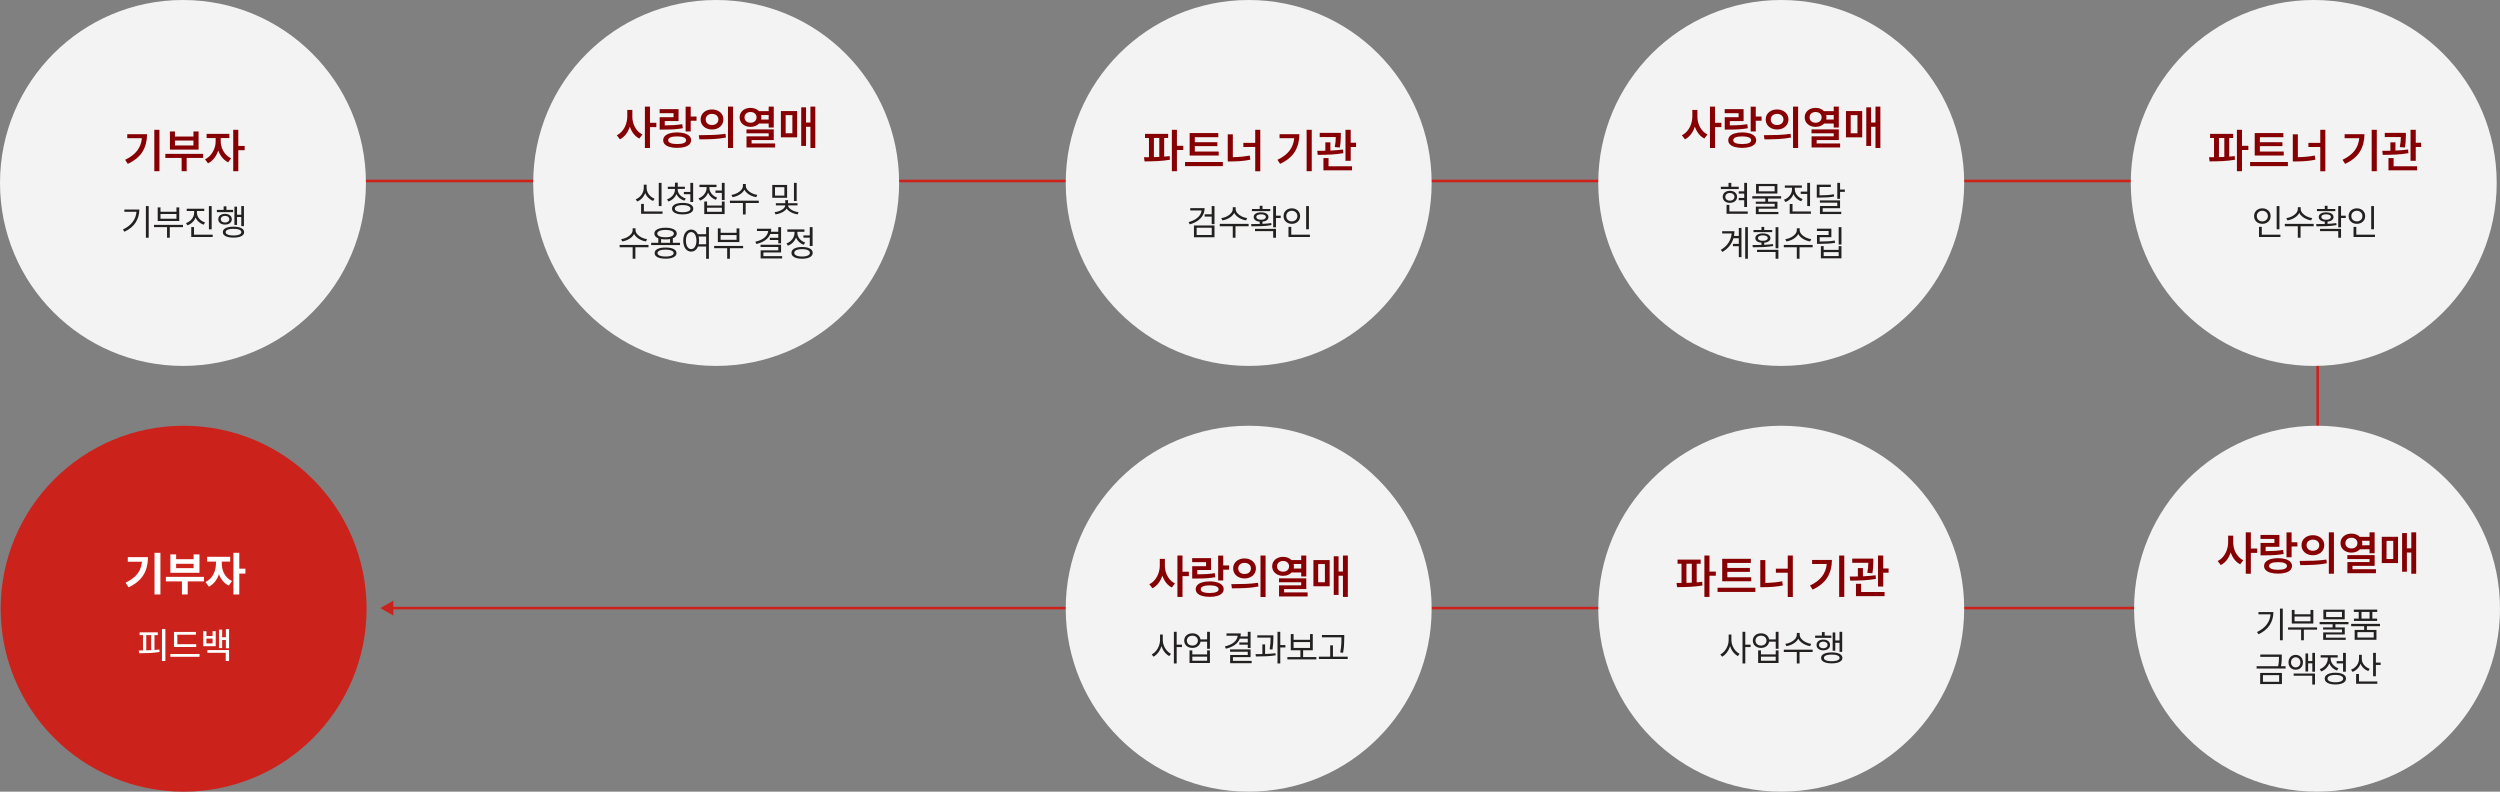
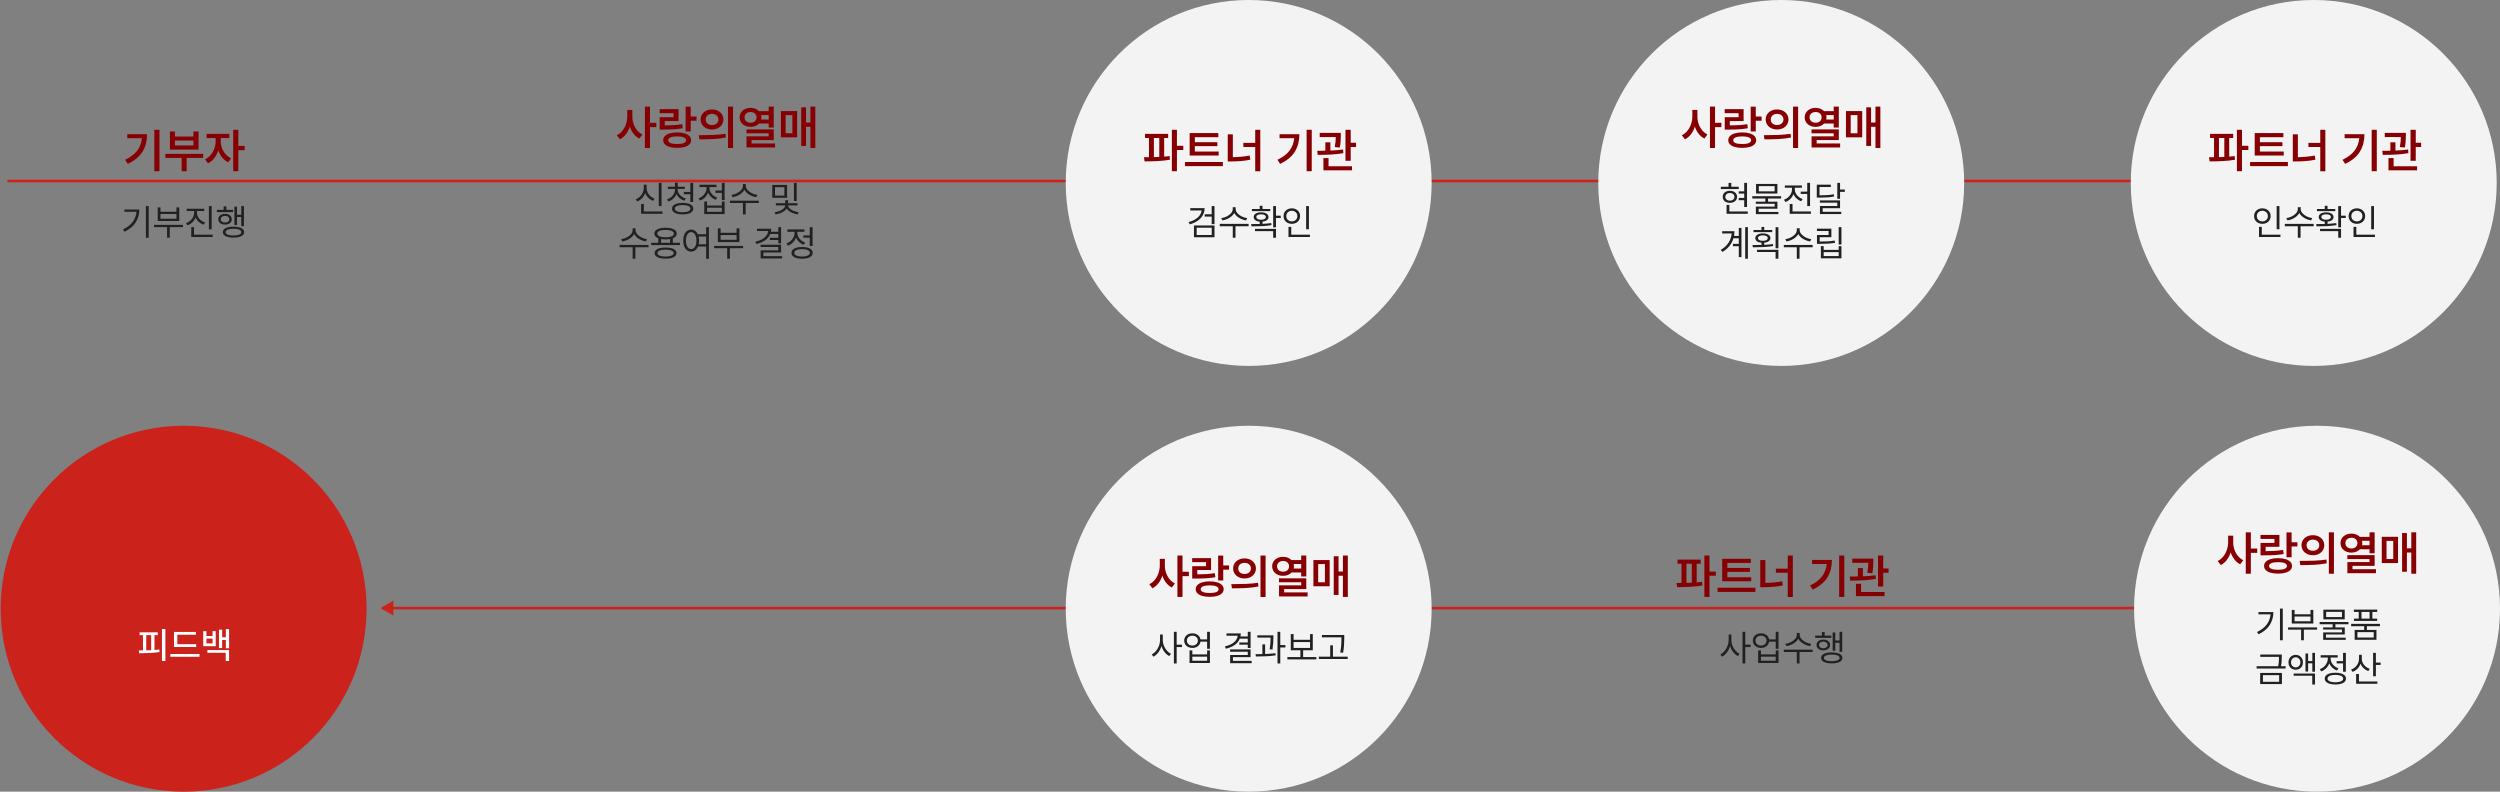
<svg xmlns="http://www.w3.org/2000/svg" width="960" height="304" viewBox="0 0 960 304" fill="none">
  <rect x="0" y="0" width="960" height="304" fill="#808080" stroke="none" />
  <line x1="2.829" y1="69.5" x2="936.367" y2="69.5" stroke="#CC221C" />
-   <line x1="889.986" y1="140" x2="889.987" y2="163.938" stroke="#CC221C" />
  <path d="M146.065 233.5L151.065 236.387L151.065 230.613L146.065 233.5ZM150.565 233.5L150.565 234L936.831 234L936.831 233.5L936.831 233L150.565 233L150.565 233.5Z" fill="#CC221C" />
-   <circle cx="70.257" cy="70.257" r="70.257" fill="#F3F3F3" />
  <path d="M61.222 65.737H59.254V49.846H61.222V65.737ZM56.476 51.534C56.476 54.059 55.905 56.277 54.763 58.187C53.62 60.091 51.724 61.67 49.076 62.924L48.056 61.36C50.101 60.387 51.639 59.224 52.671 57.871C53.708 56.511 54.314 54.915 54.49 53.081H48.865V51.534H56.476ZM78.01 60.639H71.681V65.737H69.748V60.639H63.49V59.092H78.01V60.639ZM67.181 52.43H74.283V50.479H76.252V57.44H65.248V50.479H67.181V52.43ZM74.283 55.858V53.977H67.181V55.858H74.283ZM84.76 54.364C84.76 55.196 84.918 56.034 85.234 56.877C85.556 57.721 86.016 58.489 86.614 59.18C87.218 59.872 87.924 60.405 88.732 60.78L87.642 62.327C86.769 61.916 86.005 61.316 85.349 60.525C84.692 59.728 84.18 58.817 83.81 57.791C83.441 58.911 82.917 59.904 82.237 60.771C81.557 61.638 80.769 62.286 79.873 62.713L78.73 61.184C79.545 60.797 80.26 60.238 80.875 59.505C81.496 58.773 81.971 57.956 82.299 57.053C82.633 56.151 82.803 55.254 82.808 54.364V53.028H79.346V51.411H88.082V53.028H84.76V54.364ZM91.51 56.034H93.953V57.669H91.51V65.737H89.558V49.846H91.51V56.034Z" fill="#860003" />
  <path d="M57.1 91.28H56.02V79.126H57.1V91.28ZM53.505 80.452C53.496 82.288 53.031 83.938 52.11 85.401C51.19 86.859 49.749 88.058 47.79 88.997L47.202 88.122C48.824 87.351 50.066 86.394 50.928 85.251C51.793 84.107 52.288 82.799 52.411 81.327H47.763V80.452H53.505ZM70.266 87.219H65.194V91.28H64.141V87.219H59.138V86.344H70.266V87.219ZM61.626 81.313H67.751V79.631H68.831V84.868H60.559V79.631H61.626V81.313ZM67.751 83.993V82.188H61.626V83.993H67.751ZM75.626 81.737C75.626 82.275 75.758 82.792 76.022 83.289C76.287 83.781 76.656 84.214 77.13 84.587C77.604 84.957 78.141 85.237 78.743 85.428L78.196 86.29C77.485 86.048 76.861 85.688 76.323 85.21C75.785 84.731 75.38 84.17 75.106 83.528C74.842 84.221 74.436 84.829 73.889 85.353C73.347 85.877 72.714 86.271 71.989 86.536L71.428 85.674C72.03 85.46 72.568 85.153 73.042 84.751C73.516 84.35 73.885 83.89 74.149 83.371C74.414 82.847 74.546 82.302 74.546 81.737V81.026H71.702V80.151H78.428V81.026H75.626V81.737ZM81.286 88.053H80.219V79.139H81.286V88.053ZM81.669 91.02H73.438V87.206H74.505V90.118H81.669V91.02ZM93.673 86.823H92.647V83.336H91.02V86.385H90.009V79.372H91.02V82.448H92.647V79.126H93.673V86.823ZM89.516 81.45H83.282V80.588H85.88V79.221H86.946V80.588H89.516V81.45ZM86.413 82.106C86.923 82.106 87.374 82.192 87.766 82.366C88.163 82.534 88.471 82.776 88.689 83.09C88.908 83.4 89.02 83.765 89.024 84.184C89.02 84.594 88.908 84.957 88.689 85.271C88.471 85.581 88.163 85.822 87.766 85.996C87.374 86.164 86.923 86.249 86.413 86.249C85.907 86.249 85.456 86.164 85.059 85.996C84.663 85.822 84.355 85.581 84.136 85.271C83.918 84.957 83.811 84.594 83.815 84.184C83.811 83.769 83.918 83.405 84.136 83.09C84.355 82.776 84.661 82.534 85.053 82.366C85.449 82.192 85.903 82.106 86.413 82.106ZM86.413 82.899C86.094 82.899 85.809 82.954 85.558 83.063C85.312 83.168 85.119 83.318 84.977 83.514C84.841 83.71 84.772 83.933 84.772 84.184C84.772 84.43 84.841 84.649 84.977 84.84C85.119 85.032 85.312 85.18 85.558 85.285C85.809 85.389 86.094 85.442 86.413 85.442C86.732 85.442 87.014 85.389 87.261 85.285C87.511 85.18 87.705 85.032 87.842 84.84C87.983 84.649 88.053 84.43 88.053 84.184C88.053 83.933 87.983 83.71 87.842 83.514C87.705 83.318 87.511 83.168 87.261 83.063C87.014 82.954 86.732 82.899 86.413 82.899ZM89.653 87.028C90.505 87.028 91.237 87.112 91.847 87.281C92.458 87.445 92.925 87.686 93.249 88.005C93.577 88.324 93.741 88.71 93.741 89.161C93.741 89.598 93.577 89.974 93.249 90.289C92.925 90.603 92.456 90.842 91.841 91.006C91.23 91.17 90.501 91.252 89.653 91.252C88.805 91.252 88.074 91.17 87.459 91.006C86.848 90.842 86.381 90.603 86.057 90.289C85.734 89.974 85.574 89.598 85.579 89.161C85.574 88.71 85.734 88.324 86.057 88.005C86.381 87.686 86.848 87.445 87.459 87.281C88.07 87.112 88.801 87.028 89.653 87.028ZM89.653 87.876C89.024 87.871 88.484 87.919 88.033 88.019C87.582 88.115 87.236 88.261 86.994 88.457C86.757 88.653 86.641 88.887 86.645 89.161C86.641 89.425 86.757 89.651 86.994 89.837C87.236 90.024 87.582 90.168 88.033 90.268C88.489 90.368 89.029 90.418 89.653 90.418C90.278 90.418 90.815 90.368 91.266 90.268C91.718 90.168 92.064 90.024 92.305 89.837C92.547 89.651 92.67 89.425 92.675 89.161C92.67 88.746 92.401 88.427 91.868 88.204C91.339 87.976 90.601 87.866 89.653 87.876Z" fill="#232020" />
  <circle cx="70.513" cy="233.743" r="70.257" fill="#CC221C" />
-   <path d="M61.602 228.273H59.335V212.277H61.602V228.273ZM56.803 213.947C56.803 215.657 56.572 217.213 56.109 218.614C55.652 220.014 54.879 221.3 53.789 222.472C52.699 223.638 51.231 224.657 49.386 225.531L48.208 223.738C49.573 223.093 50.698 222.375 51.583 221.584C52.474 220.793 53.153 219.917 53.622 218.956C54.096 217.99 54.395 216.906 54.518 215.704H49.069V213.947H56.803ZM78.337 223.263H72.079V228.273H69.864V223.263H63.694V221.505H78.337V223.263ZM67.632 214.738H74.347V212.892H76.597V219.958H65.417V212.892H67.632V214.738ZM74.347 218.165V216.495H67.632V218.165H74.347ZM85.175 216.636C85.169 217.474 85.312 218.315 85.605 219.158C85.904 220.002 86.349 220.776 86.941 221.479C87.533 222.176 88.251 222.718 89.094 223.105L87.847 224.863C86.979 224.464 86.226 223.887 85.588 223.131C84.949 222.369 84.445 221.49 84.076 220.494C83.707 221.59 83.191 222.554 82.529 223.386C81.873 224.218 81.097 224.845 80.2 225.267L78.899 223.491C79.755 223.093 80.484 222.528 81.088 221.795C81.691 221.057 82.145 220.24 82.45 219.343C82.761 218.447 82.919 217.544 82.925 216.636V215.652H79.532V213.823H88.391V215.652H85.175V216.636ZM91.889 218.376H94.245V220.257H91.889V228.273H89.639V212.277H91.889V218.376Z" fill="white" />
  <path d="M63.503 253.818H62.19V241.568H63.503V253.818ZM60.591 243.892H59.319V249.586C60.03 249.531 60.654 249.475 61.192 249.415L61.261 250.372C60.085 250.559 58.868 250.684 57.61 250.748C56.352 250.808 54.962 250.842 53.44 250.851L53.29 249.771C53.609 249.771 54.147 249.766 54.903 249.757V243.892H53.618V242.825H60.591V243.892ZM56.161 249.73C56.858 249.716 57.487 249.693 58.048 249.661V243.892H56.161V249.73ZM75.343 248.445H66.811V242.661H75.233V243.728H68.097V247.378H75.343V248.445ZM76.628 252.204H65.417V251.124H76.628V252.204ZM79.266 244.22H81.632V242.347H82.835V248.13H78.036V242.347H79.266V244.22ZM81.632 247.077V245.232H79.266V247.077H81.632ZM87.962 248.937H86.731V245.765H85.296V248.855H84.093V241.8H85.296V244.698H86.731V241.581H87.962V248.937ZM87.962 253.818H86.677V250.673H79.636V249.62H87.962V253.818Z" fill="white" />
  <circle cx="479.496" cy="70.257" r="70.257" fill="#F3F3F3" />
  <path d="M448.568 52.993H447.039V60.147C447.982 60.065 448.685 59.995 449.148 59.936L449.236 61.342C447.765 61.594 446.219 61.764 444.596 61.852C442.978 61.934 441.285 61.975 439.515 61.975L439.287 60.376C439.662 60.376 440.301 60.37 441.203 60.358V52.993H439.691V51.393H448.568V52.993ZM451.943 55.998H454.387V57.598H451.943V65.737H449.992V49.846H451.943V55.998ZM443.101 60.331C443.535 60.32 444.221 60.296 445.158 60.261V52.993H443.101V60.331ZM467.974 59.725H456.83V51.094H467.834V52.676H458.816V54.592H467.465V56.122H458.816V58.178H467.974V59.725ZM469.574 63.803H455.055V62.204H469.574V63.803ZM483.953 65.754H482.002V56.456H477.449V54.873H482.002V49.846H483.953V65.754ZM473.406 60.358C475.744 60.317 477.906 60.106 479.892 59.725L480.121 61.325C478.914 61.571 477.716 61.744 476.526 61.843C475.337 61.943 474.08 61.993 472.756 61.993H471.455V51.586H473.406V60.358ZM503.711 65.737H501.742V49.846H503.711V65.737ZM498.965 51.534C498.965 54.059 498.393 56.277 497.251 58.187C496.108 60.091 494.213 61.67 491.564 62.924L490.545 61.36C492.59 60.387 494.128 59.224 495.159 57.871C496.196 56.511 496.803 54.915 496.978 53.081H491.353V51.534H498.965ZM514.873 51.973V52.184C514.861 52.993 514.832 53.731 514.785 54.399C514.738 55.067 514.638 55.817 514.486 56.649L512.553 56.473C512.693 55.735 512.79 55.067 512.843 54.469C512.895 53.866 512.93 53.256 512.948 52.641H506.769V51.024H514.873V51.973ZM510.865 57.818C512.746 57.736 514.369 57.598 515.734 57.405L515.84 58.811C514.375 59.075 512.846 59.251 511.252 59.338C509.664 59.42 507.912 59.467 505.996 59.479L505.82 57.915H506.137C506.594 57.909 507.056 57.903 507.525 57.897C507.994 57.891 508.463 57.885 508.931 57.879V54.645H510.865V57.818ZM518.67 54.803H520.726V56.438H518.67V61.747H516.666V49.846H518.67V54.803ZM519.18 65.42H508.193V60.692H510.162V63.838H519.18V65.42Z" fill="#860003" />
  <path d="M462.566 79.918C462.562 80.921 462.329 81.832 461.869 82.653C461.413 83.469 460.762 84.173 459.914 84.765C459.066 85.358 458.055 85.82 456.879 86.153L456.428 85.305C457.398 85.032 458.244 84.674 458.964 84.232C459.684 83.79 460.253 83.279 460.673 82.701C461.092 82.122 461.34 81.491 461.418 80.807H457.056V79.918H462.566ZM466.367 86.071H465.287V83.172H462.594V82.27H465.287V79.139H466.367V86.071ZM466.367 91.116H458.478V86.59H466.367V91.116ZM459.517 90.241H465.301V87.452H459.517V90.241ZM474.488 80.26C474.488 80.807 474.7 81.331 475.124 81.832C475.552 82.334 476.108 82.755 476.792 83.097C477.475 83.439 478.184 83.66 478.918 83.76L478.48 84.635C477.842 84.53 477.225 84.348 476.628 84.088C476.031 83.824 475.498 83.496 475.028 83.104C474.559 82.707 474.196 82.268 473.941 81.785C473.691 82.268 473.328 82.707 472.854 83.104C472.385 83.496 471.852 83.824 471.255 84.088C470.658 84.348 470.04 84.53 469.402 84.635L468.965 83.76C469.703 83.66 470.412 83.441 471.091 83.104C471.77 82.762 472.321 82.343 472.745 81.846C473.169 81.345 473.381 80.816 473.381 80.26V79.563H474.488V80.26ZM479.465 86.877H474.433V91.28H473.381V86.877H468.39V85.975H479.465V86.877ZM489.978 82.817H491.797V83.719H489.978V87.288H488.898V79.139H489.978V82.817ZM480.435 86.043C481.839 86.043 482.937 86.03 483.73 86.002V85.121C483.261 85.08 482.851 84.982 482.5 84.827C482.149 84.667 481.878 84.46 481.686 84.205C481.499 83.949 481.406 83.655 481.406 83.323C481.406 82.958 481.522 82.641 481.755 82.373C481.992 82.104 482.324 81.896 482.753 81.751C483.186 81.605 483.685 81.532 484.25 81.532C484.819 81.532 485.319 81.605 485.747 81.751C486.18 81.896 486.513 82.104 486.745 82.373C486.982 82.641 487.103 82.958 487.107 83.323C487.103 83.82 486.893 84.227 486.478 84.546C486.068 84.861 485.508 85.05 484.797 85.114V85.961C486.096 85.898 487.212 85.797 488.146 85.661L488.242 86.44C487.08 86.645 485.884 86.777 484.653 86.836C483.427 86.891 482.062 86.918 480.558 86.918L480.435 86.043ZM489.978 91.28H488.898V88.751H481.926V87.889H489.978V91.28ZM487.777 81.067H480.736V80.247H483.73V79.03H484.797V80.247H487.777V81.067ZM484.25 82.297C483.689 82.293 483.245 82.382 482.917 82.564C482.593 82.746 482.431 82.999 482.431 83.323C482.431 83.532 482.504 83.717 482.65 83.876C482.801 84.036 483.013 84.161 483.286 84.252C483.559 84.339 483.881 84.38 484.25 84.376C484.619 84.38 484.94 84.339 485.214 84.252C485.492 84.161 485.706 84.036 485.856 83.876C486.007 83.717 486.082 83.532 486.082 83.323C486.082 83.004 485.916 82.751 485.583 82.564C485.255 82.377 484.81 82.288 484.25 82.297ZM502.625 88.026H501.558V79.139H502.625V88.026ZM503.008 91.02H494.777V87.124H495.844V90.118H503.008V91.02ZM496.062 79.987C496.664 79.987 497.206 80.114 497.689 80.37C498.177 80.62 498.557 80.974 498.831 81.429C499.109 81.88 499.248 82.393 499.248 82.967C499.248 83.551 499.109 84.07 498.831 84.526C498.557 84.977 498.177 85.33 497.689 85.585C497.206 85.836 496.664 85.961 496.062 85.961C495.461 85.961 494.916 85.836 494.429 85.585C493.945 85.33 493.565 84.977 493.287 84.526C493.013 84.07 492.877 83.551 492.877 82.967C492.877 82.393 493.013 81.88 493.287 81.429C493.565 80.974 493.945 80.62 494.429 80.37C494.916 80.114 495.461 79.987 496.062 79.987ZM496.062 80.93C495.657 80.93 495.29 81.017 494.962 81.19C494.638 81.363 494.383 81.605 494.196 81.915C494.014 82.224 493.925 82.575 493.93 82.967C493.925 83.364 494.014 83.719 494.196 84.034C494.383 84.344 494.638 84.585 494.962 84.758C495.29 84.931 495.657 85.018 496.062 85.018C496.459 85.018 496.819 84.931 497.142 84.758C497.471 84.585 497.728 84.344 497.915 84.034C498.102 83.719 498.195 83.364 498.195 82.967C498.195 82.58 498.102 82.231 497.915 81.921C497.728 81.612 497.471 81.37 497.142 81.197C496.819 81.019 496.459 80.93 496.062 80.93Z" fill="#232020" />
  <circle cx="479.496" cy="233.743" r="70.257" fill="#F3F3F3" />
  <path d="M447.311 217.147C447.305 218.097 447.455 219.028 447.76 219.942C448.07 220.851 448.518 221.665 449.104 222.386C449.69 223.106 450.382 223.657 451.179 224.038L449.983 225.603C449.139 225.175 448.407 224.565 447.786 223.774C447.171 222.983 446.69 222.069 446.345 221.032C445.987 222.14 445.483 223.118 444.833 223.968C444.188 224.812 443.421 225.456 442.53 225.901L441.335 224.337C442.161 223.944 442.876 223.373 443.479 222.623C444.089 221.867 444.552 221.015 444.868 220.065C445.19 219.11 445.354 218.138 445.36 217.147V214.616H447.311V217.147ZM454.079 219.556H456.522V221.226H454.079V229.224H452.128V213.333H454.079V219.556ZM469.723 217.147H471.956V218.765H469.723V222.896H467.772V213.351H469.723V217.147ZM465.048 218.888H459.757V220.558C461.18 220.546 462.393 220.508 463.395 220.443C464.403 220.373 465.429 220.253 466.472 220.083L466.682 221.647C465.598 221.835 464.526 221.967 463.466 222.043C462.411 222.119 461.169 222.157 459.739 222.157H459.106H457.805V217.411H463.132V215.864H457.788V214.317H465.048V218.888ZM464.538 223.247C465.628 223.253 466.571 223.376 467.368 223.616C468.171 223.856 468.789 224.202 469.222 224.653C469.656 225.099 469.876 225.632 469.882 226.253C469.876 226.868 469.656 227.396 469.222 227.835C468.789 228.274 468.171 228.608 467.368 228.837C466.571 229.071 465.628 229.188 464.538 229.188C463.43 229.188 462.472 229.071 461.664 228.837C460.855 228.608 460.234 228.274 459.801 227.835C459.373 227.396 459.159 226.868 459.159 226.253C459.159 225.632 459.373 225.099 459.801 224.653C460.234 224.202 460.855 223.856 461.664 223.616C462.472 223.376 463.43 223.253 464.538 223.247ZM464.538 224.776C463.425 224.776 462.566 224.905 461.963 225.163C461.365 225.415 461.069 225.778 461.075 226.253C461.069 226.728 461.365 227.091 461.963 227.343C462.566 227.589 463.425 227.712 464.538 227.712C465.639 227.712 466.483 227.589 467.069 227.343C467.655 227.091 467.948 226.728 467.948 226.253C467.948 225.778 467.652 225.415 467.06 225.163C466.474 224.905 465.634 224.776 464.538 224.776ZM477.897 214.44C478.723 214.435 479.468 214.596 480.13 214.924C480.798 215.246 481.319 215.7 481.694 216.286C482.075 216.872 482.268 217.534 482.274 218.272C482.268 219.017 482.075 219.682 481.694 220.268C481.319 220.854 480.801 221.311 480.138 221.639C479.476 221.961 478.729 222.122 477.897 222.122C477.071 222.122 476.327 221.958 475.665 221.63C475.003 221.302 474.481 220.848 474.1 220.268C473.725 219.682 473.538 219.017 473.538 218.272C473.538 217.534 473.725 216.872 474.1 216.286C474.481 215.7 475.003 215.246 475.665 214.924C476.333 214.596 477.077 214.435 477.897 214.44ZM477.897 216.128C477.434 216.128 477.018 216.216 476.649 216.392C476.28 216.567 475.99 216.819 475.779 217.147C475.574 217.47 475.472 217.845 475.472 218.272C475.472 218.706 475.574 219.087 475.779 219.415C475.99 219.737 476.28 219.986 476.649 220.162C477.018 220.332 477.434 220.417 477.897 220.417C478.366 220.417 478.785 220.332 479.154 220.162C479.529 219.986 479.822 219.737 480.033 219.415C480.25 219.087 480.358 218.706 480.358 218.272C480.358 217.845 480.25 217.47 480.033 217.147C479.822 216.819 479.529 216.567 479.154 216.392C478.785 216.216 478.366 216.128 477.897 216.128ZM485.983 229.241H484.032V213.333H485.983V229.241ZM472.817 224.319C474.763 224.319 476.579 224.287 478.266 224.223C479.96 224.152 481.565 224.009 483.083 223.792L483.241 225.216C481.671 225.521 480.074 225.714 478.451 225.796C476.834 225.878 475.038 225.919 473.063 225.919L472.817 224.319ZM492.716 213.825C493.372 213.825 493.975 213.934 494.526 214.15C495.077 214.367 495.543 214.675 495.924 215.073H499.659V213.333H501.61V221.366H499.659V219.837H495.959C495.584 220.247 495.115 220.563 494.553 220.786C493.996 221.009 493.384 221.12 492.716 221.12C491.919 221.12 491.201 220.965 490.562 220.654C489.924 220.344 489.423 219.913 489.059 219.362C488.696 218.806 488.514 218.173 488.514 217.464C488.514 216.761 488.696 216.134 489.059 215.583C489.423 215.026 489.924 214.596 490.562 214.291C491.201 213.98 491.919 213.825 492.716 213.825ZM492.716 215.407C492.259 215.407 491.854 215.492 491.503 215.662C491.151 215.832 490.876 216.072 490.677 216.383C490.477 216.693 490.378 217.054 490.378 217.464C490.378 217.88 490.477 218.246 490.677 218.562C490.876 218.873 491.151 219.113 491.503 219.283C491.854 219.453 492.259 219.538 492.716 219.538C493.155 219.538 493.548 219.453 493.893 219.283C494.239 219.113 494.512 218.873 494.711 218.562C494.91 218.246 495.013 217.88 495.018 217.464C495.013 217.054 494.91 216.693 494.711 216.383C494.512 216.072 494.239 215.832 493.893 215.662C493.548 215.492 493.155 215.407 492.716 215.407ZM501.61 226.2H493.102V227.483H502.12V229.03H491.151V224.759H499.659V223.599H491.134V222.087H501.61V226.2ZM496.767 216.585C496.844 216.89 496.882 217.183 496.882 217.464C496.882 217.763 496.847 218.044 496.776 218.308H499.659V216.585H496.767ZM517.571 229.224H515.69V221.085H514.003V228.45H512.157V213.614H514.003V219.468H515.69V213.333H517.571V229.224ZM510.593 225.128H504.352V215.056H510.593V225.128ZM506.18 223.581H508.764V216.603H506.18V223.581Z" fill="#860003" />
  <path d="M446.509 245.88C446.509 246.577 446.65 247.274 446.932 247.972C447.215 248.664 447.596 249.284 448.074 249.831C448.557 250.378 449.083 250.793 449.653 251.075L448.997 251.937C448.327 251.586 447.725 251.071 447.192 250.392C446.664 249.713 446.265 248.951 445.996 248.108C445.727 249.006 445.321 249.817 444.779 250.542C444.237 251.262 443.624 251.804 442.94 252.169L442.257 251.308C442.845 251.021 443.38 250.59 443.863 250.016C444.351 249.437 444.736 248.785 445.018 248.061C445.305 247.331 445.451 246.604 445.456 245.88V243.665H446.509V245.88ZM451.841 247.548H453.878V248.478H451.841V254.767H450.774V242.612H451.841V247.548ZM457.884 243.187C458.421 243.182 458.911 243.278 459.353 243.474C459.795 243.665 460.158 243.938 460.44 244.294C460.727 244.649 460.91 245.06 460.987 245.524H463.53V242.612H464.61V249.134H463.53V246.413H460.994C460.926 246.887 460.748 247.306 460.461 247.671C460.178 248.031 459.814 248.311 459.367 248.512C458.92 248.708 458.426 248.806 457.884 248.806C457.273 248.806 456.728 248.687 456.25 248.45C455.771 248.213 455.398 247.881 455.129 247.452C454.86 247.024 454.725 246.536 454.725 245.989C454.725 245.442 454.86 244.957 455.129 244.533C455.398 244.105 455.771 243.772 456.25 243.535C456.733 243.298 457.277 243.182 457.884 243.187ZM457.884 244.103C457.473 244.098 457.107 244.175 456.783 244.335C456.459 244.494 456.207 244.718 456.024 245.005C455.842 245.292 455.751 245.62 455.751 245.989C455.751 246.354 455.842 246.682 456.024 246.974C456.207 247.265 456.459 247.493 456.783 247.657C457.107 247.821 457.473 247.903 457.884 247.903C458.289 247.903 458.652 247.821 458.971 247.657C459.29 247.493 459.538 247.265 459.716 246.974C459.898 246.682 459.989 246.354 459.989 245.989C459.989 245.62 459.898 245.292 459.716 245.005C459.538 244.718 459.29 244.494 458.971 244.335C458.652 244.175 458.289 244.098 457.884 244.103ZM457.856 251.294H463.53V249.749H464.61V254.603H456.776V249.749H457.856V251.294ZM463.53 253.728V252.155H457.856V253.728H463.53ZM480.223 248.833H479.143V247.562H475.903V246.714H479.143V245.251H476.074C475.7 246.199 475.058 246.999 474.146 247.65C473.239 248.298 472.102 248.783 470.735 249.106L470.352 248.218C471.843 247.871 473.009 247.347 473.852 246.646C474.695 245.939 475.167 245.096 475.267 244.116H470.968V243.228H476.45C476.45 243.624 476.411 244.011 476.334 244.39H479.143V242.612H480.223V248.833ZM480.223 252.347H473.442V253.769H480.634V254.657H472.376V251.526H479.143V250.255H472.348V249.38H480.223V252.347ZM488.987 244.595V244.786C488.978 245.511 488.951 246.233 488.905 246.953C488.86 247.669 488.768 248.491 488.632 249.421L487.552 249.325C487.697 248.423 487.793 247.616 487.839 246.905C487.884 246.19 487.907 245.502 487.907 244.841H482.807V243.966H488.987V244.595ZM485.802 251.13C487.301 251.075 488.632 250.979 489.794 250.843L489.848 251.649C488.787 251.818 487.668 251.934 486.492 251.998C485.316 252.057 484.097 252.087 482.835 252.087H482.261L482.124 251.198C483.286 251.189 484.161 251.178 484.749 251.164V247.438H485.802V251.13ZM491.626 247.698H493.595V248.628H491.626V254.767H490.559V242.612H491.626V247.698ZM505.475 253.208H494.347V252.319H499.35V249.694H495.659V243.474H496.739V245.675H503.055V243.474H504.108V249.694H500.403V252.319H505.475V253.208ZM503.055 248.819V246.55H496.739V248.819H503.055ZM516.194 245.06V245.21C516.185 246.213 516.153 247.113 516.098 247.91C516.048 248.703 515.93 249.621 515.743 250.665L514.649 250.542C514.795 249.822 514.9 249.143 514.964 248.505C515.032 247.867 515.073 247.299 515.087 246.803C515.105 246.306 515.114 245.725 515.114 245.06V244.731H507.622V243.843H516.194V245.06ZM517.52 253.044H506.446V252.155H510.794V247.808H511.846V252.155H517.52V253.044Z" fill="#232020" />
-   <circle cx="275.006" cy="70.257" r="70.257" fill="#F3F3F3" />
  <path d="M242.821 44.745C242.815 45.694 242.965 46.626 243.269 47.54C243.58 48.448 244.028 49.263 244.614 49.983C245.2 50.704 245.891 51.255 246.688 51.636L245.493 53.2C244.649 52.772 243.917 52.163 243.296 51.372C242.68 50.581 242.2 49.667 241.854 48.63C241.497 49.737 240.993 50.716 240.343 51.565C239.698 52.409 238.93 53.053 238.04 53.499L236.845 51.934C237.671 51.542 238.386 50.971 238.989 50.221C239.598 49.465 240.061 48.612 240.378 47.663C240.7 46.708 240.864 45.735 240.87 44.745V42.214H242.821V44.745ZM249.589 47.153H252.032V48.823H249.589V56.821H247.638V40.93H249.589V47.153ZM265.233 44.745H267.466V46.362H265.233V50.493H263.282V40.948H265.233V44.745ZM260.557 46.485H255.266V48.155C256.69 48.143 257.903 48.105 258.905 48.041C259.913 47.971 260.938 47.85 261.981 47.68L262.192 49.245C261.108 49.432 260.036 49.564 258.975 49.64C257.921 49.717 256.679 49.755 255.249 49.755H254.616H253.315V45.008H258.641V43.462H253.298V41.915H260.557V46.485ZM260.048 50.844C261.138 50.85 262.081 50.973 262.878 51.214C263.68 51.454 264.299 51.8 264.732 52.251C265.166 52.696 265.386 53.229 265.391 53.85C265.386 54.466 265.166 54.993 264.732 55.432C264.299 55.872 263.68 56.206 262.878 56.434C262.081 56.669 261.138 56.786 260.048 56.786C258.94 56.786 257.982 56.669 257.174 56.434C256.365 56.206 255.744 55.872 255.31 55.432C254.883 54.993 254.669 54.466 254.669 53.85C254.669 53.229 254.883 52.696 255.31 52.251C255.744 51.8 256.365 51.454 257.174 51.214C257.982 50.973 258.94 50.85 260.048 50.844ZM260.048 52.374C258.934 52.374 258.076 52.503 257.472 52.761C256.875 53.013 256.579 53.376 256.585 53.85C256.579 54.325 256.875 54.688 257.472 54.94C258.076 55.186 258.934 55.309 260.048 55.309C261.149 55.309 261.993 55.186 262.579 54.94C263.165 54.688 263.458 54.325 263.458 53.85C263.458 53.376 263.162 53.013 262.57 52.761C261.984 52.503 261.143 52.374 260.048 52.374ZM273.407 42.038C274.233 42.032 274.977 42.193 275.639 42.521C276.307 42.843 276.829 43.298 277.204 43.883C277.585 44.469 277.778 45.132 277.784 45.87C277.778 46.614 277.585 47.279 277.204 47.865C276.829 48.451 276.31 48.908 275.648 49.236C274.986 49.558 274.239 49.719 273.407 49.719C272.581 49.719 271.837 49.555 271.175 49.227C270.513 48.899 269.991 48.445 269.61 47.865C269.235 47.279 269.048 46.614 269.048 45.87C269.048 45.132 269.235 44.469 269.61 43.883C269.991 43.298 270.513 42.843 271.175 42.521C271.843 42.193 272.587 42.032 273.407 42.038ZM273.407 43.725C272.944 43.725 272.528 43.813 272.159 43.989C271.79 44.165 271.5 44.417 271.289 44.745C271.084 45.067 270.981 45.442 270.981 45.87C270.981 46.303 271.084 46.684 271.289 47.013C271.5 47.335 271.79 47.584 272.159 47.76C272.528 47.929 272.944 48.014 273.407 48.014C273.876 48.014 274.295 47.929 274.664 47.76C275.039 47.584 275.332 47.335 275.543 47.013C275.76 46.684 275.868 46.303 275.868 45.87C275.868 45.442 275.76 45.067 275.543 44.745C275.332 44.417 275.039 44.165 274.664 43.989C274.295 43.813 273.876 43.725 273.407 43.725ZM281.493 56.839H279.542V40.93H281.493V56.839ZM268.327 51.917C270.272 51.917 272.089 51.885 273.776 51.82C275.47 51.75 277.075 51.606 278.593 51.389L278.751 52.813C277.18 53.118 275.584 53.311 273.961 53.393C272.344 53.475 270.548 53.516 268.573 53.516L268.327 51.917ZM288.225 41.423C288.882 41.423 289.485 41.531 290.036 41.748C290.587 41.965 291.053 42.272 291.433 42.671H295.169V40.93H297.12V48.964H295.169V47.434H291.469C291.094 47.844 290.625 48.161 290.062 48.383C289.506 48.606 288.893 48.718 288.225 48.718C287.429 48.718 286.711 48.562 286.072 48.252C285.433 47.941 284.932 47.511 284.569 46.96C284.206 46.403 284.024 45.77 284.024 45.061C284.024 44.358 284.206 43.731 284.569 43.18C284.932 42.624 285.433 42.193 286.072 41.888C286.711 41.578 287.429 41.423 288.225 41.423ZM288.225 43.005C287.768 43.005 287.364 43.09 287.013 43.26C286.661 43.429 286.386 43.67 286.186 43.98C285.987 44.291 285.888 44.651 285.888 45.061C285.888 45.477 285.987 45.843 286.186 46.16C286.386 46.471 286.661 46.711 287.013 46.881C287.364 47.05 287.768 47.136 288.225 47.136C288.665 47.136 289.057 47.05 289.403 46.881C289.749 46.711 290.021 46.471 290.221 46.16C290.42 45.843 290.522 45.477 290.528 45.061C290.522 44.651 290.42 44.291 290.221 43.98C290.021 43.67 289.749 43.429 289.403 43.26C289.057 43.09 288.665 43.005 288.225 43.005ZM297.12 53.798H288.612V55.081H297.63V56.628H286.661V52.356H295.169V51.196H286.643V49.684H297.12V53.798ZM292.277 44.182C292.353 44.487 292.391 44.78 292.391 45.061C292.391 45.36 292.356 45.641 292.286 45.905H295.169V44.182H292.277ZM313.081 56.821H311.2V48.682H309.513V56.048H307.667V41.212H309.513V47.065H311.2V40.93H313.081V56.821ZM306.102 52.725H299.862V42.653H306.102V52.725ZM301.69 51.178H304.274V44.2H301.69V51.178Z" fill="#860003" />
  <path d="M254.029 79.138H252.963V70.223H254.029V79.138ZM254.412 82.104H246.181V78.317H247.248V81.202H254.412V82.104ZM248.301 72.124C248.296 72.73 248.421 73.311 248.677 73.867C248.936 74.423 249.299 74.913 249.763 75.337C250.233 75.756 250.766 76.075 251.363 76.294L250.803 77.155C250.101 76.886 249.485 76.49 248.957 75.966C248.428 75.437 248.029 74.822 247.761 74.12C247.492 74.867 247.091 75.526 246.557 76.096C246.029 76.665 245.411 77.091 244.705 77.374L244.117 76.54C244.723 76.307 245.261 75.966 245.73 75.514C246.2 75.063 246.562 74.544 246.817 73.956C247.077 73.368 247.207 72.757 247.207 72.124V70.907H248.301V72.124ZM260.236 72.821C260.236 73.318 260.368 73.794 260.633 74.25C260.902 74.701 261.271 75.1 261.74 75.446C262.209 75.788 262.743 76.048 263.34 76.225L262.82 77.059C262.114 76.85 261.492 76.524 260.954 76.082C260.416 75.64 260.011 75.12 259.737 74.523C259.473 75.189 259.072 75.772 258.534 76.273C258.001 76.77 257.374 77.137 256.654 77.374L256.135 76.553C256.727 76.353 257.253 76.066 257.714 75.692C258.179 75.314 258.539 74.876 258.794 74.38C259.054 73.883 259.183 73.363 259.183 72.821V72.561H256.435V71.7H259.183V70.155H260.263V71.7H262.984V72.561H260.236V72.821ZM266.17 77.579H265.09V74.585H262.601V73.696H265.09V70.21H266.17V77.579ZM262.137 77.907C262.98 77.907 263.707 77.994 264.317 78.167C264.928 78.34 265.395 78.593 265.719 78.925C266.047 79.254 266.211 79.652 266.211 80.122C266.211 80.587 266.047 80.985 265.719 81.318C265.395 81.651 264.928 81.904 264.317 82.077C263.707 82.25 262.98 82.337 262.137 82.337C261.293 82.337 260.567 82.25 259.956 82.077C259.345 81.904 258.876 81.651 258.548 81.318C258.224 80.985 258.062 80.587 258.062 80.122C258.062 79.652 258.224 79.254 258.548 78.925C258.876 78.593 259.345 78.34 259.956 78.167C260.567 77.994 261.293 77.907 262.137 77.907ZM262.137 78.741C261.517 78.746 260.979 78.802 260.523 78.912C260.072 79.021 259.726 79.181 259.484 79.39C259.243 79.596 259.124 79.839 259.129 80.122C259.124 80.4 259.243 80.644 259.484 80.853C259.73 81.058 260.079 81.216 260.53 81.325C260.986 81.434 261.521 81.489 262.137 81.489C262.756 81.489 263.292 81.434 263.743 81.325C264.194 81.216 264.541 81.058 264.782 80.853C265.024 80.648 265.144 80.404 265.144 80.122C265.144 79.839 265.024 79.596 264.782 79.39C264.545 79.181 264.201 79.021 263.75 78.912C263.299 78.802 262.761 78.746 262.137 78.741ZM278.256 76.813H277.189V74.065H274.728V73.163H277.189V70.21H278.256V76.813ZM271.515 78.919H277.189V77.401H278.256V82.2H270.435V77.401H271.515V78.919ZM277.189 81.325V79.78H271.515V81.325H277.189ZM272.418 72.192C272.418 72.707 272.543 73.211 272.794 73.703C273.049 74.195 273.402 74.635 273.853 75.022C274.309 75.405 274.829 75.697 275.412 75.897L274.851 76.731C274.168 76.485 273.569 76.121 273.054 75.638C272.543 75.15 272.158 74.592 271.898 73.963C271.634 74.669 271.231 75.291 270.688 75.829C270.151 76.362 269.524 76.758 268.808 77.018L268.248 76.171C268.84 75.957 269.371 75.647 269.841 75.241C270.31 74.831 270.677 74.361 270.941 73.833C271.206 73.304 271.338 72.757 271.338 72.192V71.837H268.59V70.948H275.138V71.837H272.418V72.192ZM286.39 71.344C286.39 71.891 286.602 72.415 287.026 72.917C287.455 73.418 288.011 73.84 288.694 74.181C289.378 74.523 290.086 74.744 290.82 74.844L290.383 75.719C289.745 75.615 289.127 75.432 288.53 75.173C287.933 74.908 287.4 74.58 286.93 74.188C286.461 73.792 286.099 73.352 285.844 72.869C285.593 73.352 285.231 73.792 284.757 74.188C284.287 74.58 283.754 74.908 283.157 75.173C282.56 75.432 281.943 75.615 281.305 75.719L280.867 74.844C281.605 74.744 282.314 74.525 282.993 74.188C283.672 73.846 284.223 73.427 284.647 72.93C285.071 72.429 285.283 71.9 285.283 71.344V70.647H286.39V71.344ZM291.367 77.962H286.336V82.364H285.283V77.962H280.293V77.059H291.367V77.962ZM302.25 75.952H296.549V71.003H302.25V75.952ZM297.601 75.104H301.197V71.878H297.601V75.104ZM305.928 77.196H304.875V70.21H305.928V77.196ZM302.633 78.864C302.633 79.251 302.822 79.632 303.2 80.006C303.578 80.375 304.077 80.694 304.697 80.963C305.317 81.227 305.973 81.402 306.666 81.489L306.297 82.323C305.691 82.241 305.11 82.095 304.554 81.885C303.998 81.676 303.505 81.416 303.077 81.106C302.649 80.796 302.316 80.457 302.079 80.088C301.837 80.461 301.498 80.803 301.06 81.113C300.627 81.423 300.128 81.68 299.563 81.885C299.003 82.095 298.417 82.241 297.806 82.323L297.424 81.489C298.116 81.412 298.779 81.241 299.413 80.976C300.046 80.712 300.557 80.393 300.944 80.019C301.332 79.641 301.525 79.256 301.525 78.864H297.93V78.03H301.539V76.841H302.605V78.03H306.242V78.864H302.633ZM244.042 88.344C244.042 88.891 244.254 89.415 244.678 89.917C245.106 90.418 245.662 90.84 246.346 91.181C247.029 91.523 247.738 91.744 248.472 91.844L248.034 92.719C247.396 92.615 246.778 92.432 246.181 92.173C245.584 91.908 245.051 91.58 244.582 91.188C244.112 90.792 243.75 90.352 243.495 89.869C243.244 90.352 242.882 90.792 242.408 91.188C241.939 91.58 241.405 91.908 240.808 92.173C240.211 92.432 239.594 92.615 238.956 92.719L238.518 91.844C239.257 91.744 239.965 91.525 240.644 91.188C241.323 90.846 241.875 90.427 242.299 89.93C242.722 89.429 242.934 88.9 242.934 88.344V87.647H244.042V88.344ZM249.018 94.962H243.987V99.364H242.934V94.962H237.944V94.059H249.018V94.962ZM261.118 94.114H250.044V93.225H252.792V91.516C252.3 91.325 251.924 91.077 251.664 90.771C251.404 90.461 251.274 90.104 251.274 89.698C251.274 89.224 251.447 88.818 251.794 88.481C252.14 88.144 252.635 87.886 253.277 87.709C253.924 87.531 254.692 87.442 255.581 87.442C256.46 87.442 257.222 87.531 257.864 87.709C258.511 87.886 259.008 88.144 259.354 88.481C259.701 88.818 259.874 89.224 259.874 89.698C259.874 90.099 259.744 90.454 259.484 90.764C259.229 91.07 258.858 91.318 258.37 91.51V93.225H261.118V94.114ZM255.581 95.044C256.451 95.044 257.199 95.126 257.823 95.29C258.447 95.454 258.926 95.698 259.259 96.021C259.591 96.34 259.76 96.73 259.764 97.19C259.76 97.646 259.591 98.033 259.259 98.352C258.926 98.676 258.447 98.92 257.823 99.084C257.199 99.252 256.451 99.337 255.581 99.337C254.701 99.337 253.947 99.252 253.318 99.084C252.694 98.92 252.215 98.676 251.883 98.352C251.55 98.033 251.384 97.646 251.384 97.19C251.384 96.73 251.548 96.34 251.876 96.021C252.208 95.698 252.689 95.454 253.318 95.29C253.947 95.126 254.701 95.044 255.581 95.044ZM255.581 95.864C254.597 95.873 253.831 95.994 253.284 96.226C252.742 96.454 252.473 96.775 252.477 97.19C252.473 97.464 252.594 97.698 252.84 97.894C253.086 98.09 253.441 98.241 253.906 98.346C254.375 98.45 254.934 98.503 255.581 98.503C256.219 98.503 256.77 98.45 257.235 98.346C257.705 98.241 258.062 98.09 258.308 97.894C258.559 97.698 258.684 97.464 258.684 97.19C258.684 96.775 258.409 96.454 257.857 96.226C257.31 95.994 256.552 95.873 255.581 95.864ZM255.581 88.29C254.925 88.29 254.355 88.347 253.872 88.461C253.389 88.575 253.017 88.739 252.758 88.953C252.502 89.162 252.377 89.411 252.382 89.698C252.377 89.99 252.502 90.243 252.758 90.457C253.017 90.666 253.387 90.828 253.865 90.942C254.348 91.052 254.92 91.106 255.581 91.106C256.237 91.106 256.805 91.052 257.283 90.942C257.762 90.828 258.131 90.666 258.39 90.457C258.65 90.243 258.78 89.99 258.78 89.698C258.78 89.411 258.65 89.162 258.39 88.953C258.131 88.739 257.759 88.575 257.276 88.461C256.798 88.347 256.233 88.29 255.581 88.29ZM257.304 93.225V91.803C256.779 91.895 256.205 91.94 255.581 91.94C254.957 91.94 254.382 91.895 253.858 91.803V93.225H257.304ZM265.411 88.153C265.967 88.158 266.464 88.315 266.901 88.625C267.339 88.93 267.69 89.365 267.954 89.93H271.153V87.21H272.22V99.391H271.153V94.675H268.029C267.774 95.294 267.418 95.773 266.963 96.11C266.512 96.447 265.994 96.616 265.411 96.616C264.819 96.616 264.29 96.443 263.825 96.096C263.365 95.75 263.005 95.258 262.745 94.62C262.49 93.982 262.362 93.239 262.362 92.391C262.362 91.544 262.49 90.801 262.745 90.163C263.005 89.525 263.365 89.033 263.825 88.686C264.285 88.335 264.814 88.158 265.411 88.153ZM265.411 89.11C265.014 89.115 264.661 89.254 264.351 89.527C264.046 89.796 263.809 90.179 263.64 90.675C263.472 91.168 263.388 91.74 263.388 92.391C263.388 93.043 263.472 93.617 263.64 94.114C263.809 94.606 264.046 94.987 264.351 95.256C264.661 95.525 265.014 95.659 265.411 95.659C265.803 95.659 266.152 95.525 266.457 95.256C266.767 94.987 267.006 94.606 267.175 94.114C267.348 93.617 267.434 93.043 267.434 92.391C267.434 91.74 267.348 91.168 267.175 90.675C267.006 90.179 266.769 89.796 266.464 89.527C266.158 89.254 265.807 89.115 265.411 89.11ZM268.268 90.833C268.387 91.343 268.446 91.863 268.446 92.391C268.446 92.865 268.398 93.33 268.303 93.786H271.153V90.833H268.268ZM285.358 95.303H280.286V99.364H279.233V95.303H274.229V94.428H285.358V95.303ZM276.718 89.397H282.843V87.716H283.923V92.952H275.651V87.716H276.718V89.397ZM282.843 92.077V90.272H276.718V92.077H282.843ZM299.932 93.43H298.852V92.159H295.612V91.311H298.852V89.848H295.783C295.409 90.796 294.767 91.596 293.855 92.248C292.948 92.895 291.811 93.38 290.444 93.704L290.061 92.815C291.552 92.469 292.718 91.945 293.561 91.243C294.404 90.537 294.876 89.693 294.976 88.714H290.677V87.825H296.159C296.159 88.221 296.12 88.609 296.043 88.987H298.852V87.21H299.932V93.43ZM299.932 96.944H293.151V98.366H300.343V99.255H292.085V96.124H298.852V94.852H292.057V93.977H299.932V96.944ZM312.032 94.456H310.952V91.27H308.505V90.382H310.952V87.21H312.032V94.456ZM307.999 94.839C308.842 94.839 309.569 94.927 310.18 95.105C310.79 95.283 311.257 95.54 311.581 95.878C311.909 96.215 312.073 96.621 312.073 97.094C312.073 97.568 311.909 97.974 311.581 98.311C311.257 98.653 310.79 98.913 310.18 99.091C309.569 99.268 308.842 99.359 307.999 99.364C307.156 99.359 306.429 99.268 305.818 99.091C305.207 98.913 304.738 98.653 304.41 98.311C304.086 97.974 303.925 97.568 303.925 97.094C303.925 96.621 304.086 96.215 304.41 95.878C304.738 95.54 305.207 95.283 305.818 95.105C306.429 94.927 307.156 94.839 307.999 94.839ZM307.999 95.673C307.384 95.673 306.848 95.73 306.392 95.844C305.937 95.957 305.588 96.121 305.346 96.336C305.105 96.55 304.986 96.803 304.991 97.094C304.986 97.382 305.105 97.632 305.346 97.846C305.588 98.056 305.937 98.218 306.392 98.332C306.848 98.446 307.384 98.503 307.999 98.503C308.614 98.503 309.147 98.446 309.598 98.332C310.054 98.218 310.403 98.056 310.644 97.846C310.886 97.632 311.007 97.382 311.007 97.094C311.007 96.803 310.886 96.55 310.644 96.336C310.403 96.121 310.054 95.957 309.598 95.844C309.147 95.73 308.614 95.673 307.999 95.673ZM306.18 89.438C306.18 89.962 306.306 90.471 306.556 90.963C306.807 91.45 307.158 91.885 307.609 92.268C308.065 92.647 308.587 92.938 309.175 93.143L308.614 94.005C307.935 93.758 307.338 93.394 306.823 92.911C306.313 92.428 305.928 91.87 305.668 91.236C305.403 91.947 305 92.576 304.458 93.123C303.92 93.665 303.291 94.073 302.571 94.346L302.011 93.485C302.608 93.266 303.141 92.952 303.61 92.542C304.08 92.127 304.444 91.651 304.704 91.113C304.968 90.575 305.1 90.022 305.1 89.452V89.001H302.352V88.098H308.901V89.001H306.18V89.438Z" fill="#232020" />
  <circle cx="683.988" cy="70.257" r="70.257" fill="#F3F3F3" />
  <path d="M651.804 44.745C651.798 45.694 651.947 46.626 652.252 47.54C652.562 48.448 653.011 49.263 653.597 49.983C654.182 50.704 654.874 51.255 655.671 51.636L654.475 53.2C653.632 52.772 652.899 52.163 652.278 51.372C651.663 50.581 651.182 49.667 650.837 48.63C650.479 49.737 649.975 50.716 649.325 51.565C648.68 52.409 647.913 53.053 647.022 53.499L645.827 51.934C646.653 51.542 647.368 50.971 647.972 50.221C648.581 49.465 649.044 48.612 649.36 47.663C649.682 46.708 649.847 45.735 649.852 44.745V42.214H651.804V44.745ZM658.571 47.153H661.014V48.823H658.571V56.821H656.62V40.93H658.571V47.153ZM674.216 44.745H676.448V46.362H674.216V50.493H672.264V40.948H674.216V44.745ZM669.54 46.485H664.249V48.155C665.673 48.143 666.886 48.105 667.888 48.041C668.895 47.971 669.921 47.85 670.964 47.68L671.175 49.245C670.091 49.432 669.018 49.564 667.958 49.64C666.903 49.717 665.661 49.755 664.231 49.755H663.598H662.298V45.008H667.624V43.462H662.28V41.915H669.54V46.485ZM669.03 50.844C670.12 50.85 671.063 50.973 671.86 51.214C672.663 51.454 673.281 51.8 673.715 52.251C674.148 52.696 674.368 53.229 674.374 53.85C674.368 54.466 674.148 54.993 673.715 55.432C673.281 55.872 672.663 56.206 671.86 56.434C671.063 56.669 670.12 56.786 669.03 56.786C667.923 56.786 666.965 56.669 666.156 56.434C665.347 56.206 664.726 55.872 664.293 55.432C663.865 54.993 663.651 54.466 663.651 53.85C663.651 53.229 663.865 52.696 664.293 52.251C664.726 51.8 665.347 51.454 666.156 51.214C666.965 50.973 667.923 50.85 669.03 50.844ZM669.03 52.374C667.917 52.374 667.058 52.503 666.455 52.761C665.857 53.013 665.561 53.376 665.567 53.85C665.561 54.325 665.857 54.688 666.455 54.94C667.058 55.186 667.917 55.309 669.03 55.309C670.132 55.309 670.975 55.186 671.561 54.94C672.147 54.688 672.44 54.325 672.44 53.85C672.44 53.376 672.144 53.013 671.553 52.761C670.967 52.503 670.126 52.374 669.03 52.374ZM682.389 42.038C683.216 42.032 683.96 42.193 684.622 42.521C685.29 42.843 685.811 43.298 686.186 43.883C686.567 44.469 686.761 45.132 686.766 45.87C686.761 46.614 686.567 47.279 686.186 47.865C685.811 48.451 685.293 48.908 684.631 49.236C683.969 49.558 683.222 49.719 682.389 49.719C681.563 49.719 680.819 49.555 680.157 49.227C679.495 48.899 678.973 48.445 678.593 47.865C678.218 47.279 678.03 46.614 678.03 45.87C678.03 45.132 678.218 44.469 678.593 43.883C678.973 43.298 679.495 42.843 680.157 42.521C680.825 42.193 681.569 42.032 682.389 42.038ZM682.389 43.725C681.927 43.725 681.511 43.813 681.141 43.989C680.772 44.165 680.482 44.417 680.271 44.745C680.066 45.067 679.964 45.442 679.964 45.87C679.964 46.303 680.066 46.684 680.271 47.013C680.482 47.335 680.772 47.584 681.141 47.76C681.511 47.929 681.927 48.014 682.389 48.014C682.858 48.014 683.277 47.929 683.646 47.76C684.021 47.584 684.314 47.335 684.525 47.013C684.742 46.684 684.85 46.303 684.85 45.87C684.85 45.442 684.742 45.067 684.525 44.745C684.314 44.417 684.021 44.165 683.646 43.989C683.277 43.813 682.858 43.725 682.389 43.725ZM690.475 56.839H688.524V40.93H690.475V56.839ZM677.309 51.917C679.255 51.917 681.071 51.885 682.759 51.82C684.452 51.75 686.057 51.606 687.575 51.389L687.733 52.813C686.163 53.118 684.566 53.311 682.943 53.393C681.326 53.475 679.53 53.516 677.555 53.516L677.309 51.917ZM697.208 41.423C697.864 41.423 698.468 41.531 699.018 41.748C699.569 41.965 700.035 42.272 700.416 42.671H704.151V40.93H706.102V48.964H704.151V47.434H700.451C700.076 47.844 699.607 48.161 699.045 48.383C698.488 48.606 697.876 48.718 697.208 48.718C696.411 48.718 695.693 48.562 695.055 48.252C694.416 47.941 693.915 47.511 693.552 46.96C693.188 46.403 693.007 45.77 693.007 45.061C693.007 44.358 693.188 43.731 693.552 43.18C693.915 42.624 694.416 42.193 695.055 41.888C695.693 41.578 696.411 41.423 697.208 41.423ZM697.208 43.005C696.751 43.005 696.347 43.09 695.995 43.26C695.643 43.429 695.368 43.67 695.169 43.98C694.97 44.291 694.87 44.651 694.87 45.061C694.87 45.477 694.97 45.843 695.169 46.16C695.368 46.471 695.643 46.711 695.995 46.881C696.347 47.05 696.751 47.136 697.208 47.136C697.647 47.136 698.04 47.05 698.386 46.881C698.731 46.711 699.004 46.471 699.203 46.16C699.402 45.843 699.505 45.477 699.511 45.061C699.505 44.651 699.402 44.291 699.203 43.98C699.004 43.67 698.731 43.429 698.386 43.26C698.04 43.09 697.647 43.005 697.208 43.005ZM706.102 53.798H697.595V55.081H706.612V56.628H695.643V52.356H704.151V51.196H695.626V49.684H706.102V53.798ZM701.26 44.182C701.336 44.487 701.374 44.78 701.374 45.061C701.374 45.36 701.339 45.641 701.268 45.905H704.151V44.182H701.26ZM722.063 56.821H720.182V48.682H718.495V56.048H716.649V41.212H718.495V47.065H720.182V40.93H722.063V56.821ZM715.085 52.725H708.845V42.653H715.085V52.725ZM710.673 51.178H713.257V44.2H710.673V51.178Z" fill="#860003" />
  <path d="M670.859 79.493H669.779V76.882H667.674V76.007H669.779V74.352H667.674V73.464H669.779V70.223H670.859V79.493ZM667.674 72.589H660.797V71.714H663.75V70.21H664.816V71.714H667.674V72.589ZM664.269 73.258C664.807 73.258 665.286 73.356 665.705 73.552C666.129 73.744 666.457 74.015 666.689 74.366C666.926 74.717 667.045 75.123 667.045 75.583C667.045 76.038 666.926 76.442 666.689 76.793C666.457 77.144 666.129 77.417 665.705 77.613C665.286 77.809 664.807 77.907 664.269 77.907C663.732 77.907 663.253 77.809 662.834 77.613C662.419 77.417 662.096 77.144 661.863 76.793C661.631 76.442 661.517 76.038 661.521 75.583C661.517 75.123 661.631 74.717 661.863 74.366C662.096 74.015 662.419 73.744 662.834 73.552C663.253 73.356 663.732 73.258 664.269 73.258ZM664.269 74.106C663.928 74.111 663.622 74.175 663.353 74.298C663.089 74.421 662.884 74.594 662.738 74.817C662.592 75.04 662.519 75.296 662.519 75.583C662.519 75.87 662.592 76.125 662.738 76.348C662.884 76.567 663.089 76.738 663.353 76.861C663.622 76.984 663.928 77.046 664.269 77.046C664.611 77.046 664.914 76.984 665.179 76.861C665.447 76.738 665.655 76.567 665.801 76.348C665.951 76.125 666.028 75.87 666.033 75.583C666.028 75.296 665.951 75.04 665.801 74.817C665.655 74.594 665.447 74.421 665.179 74.298C664.914 74.175 664.611 74.111 664.269 74.106ZM671.133 82.104H662.998V78.673H664.078V81.202H671.133V82.104ZM683.957 76.225H678.939V77.428H682.535V80.149H675.316V81.38H682.904V82.227H674.25V79.343H681.482V78.263H674.222V77.428H677.873V76.225H672.883V75.35H683.957V76.225ZM682.521 74.325H674.318V70.62H682.521V74.325ZM675.385 73.464H681.455V71.481H675.385V73.464ZM695.058 79.138H693.978V74.475H691.476V73.587H693.978V70.223H695.058V79.138ZM695.4 82.104H687.252V78.331H688.332V81.202H695.4V82.104ZM689.207 72.725C689.207 73.245 689.332 73.753 689.583 74.25C689.838 74.742 690.191 75.179 690.642 75.562C691.098 75.945 691.618 76.234 692.201 76.43L691.64 77.292C690.961 77.046 690.364 76.681 689.849 76.198C689.339 75.71 688.952 75.15 688.687 74.516C688.423 75.218 688.022 75.838 687.484 76.376C686.946 76.909 686.318 77.31 685.597 77.579L685.037 76.704C685.629 76.494 686.16 76.189 686.63 75.788C687.099 75.382 687.466 74.915 687.73 74.386C687.995 73.853 688.127 73.3 688.127 72.725V72.096H685.379V71.208H691.928V72.096H689.207V72.725ZM703.043 71.796H698.695V74.995H699.133C700.217 74.995 701.138 74.965 701.894 74.906C702.655 74.847 703.416 74.74 704.178 74.585L704.314 75.446C703.544 75.61 702.774 75.722 702.004 75.781C701.238 75.84 700.281 75.87 699.133 75.87H698.586H697.642V70.921H703.043V71.796ZM706.584 72.794H708.416V73.682H706.584V76.348H705.517V70.21H706.584V72.794ZM706.584 79.944H699.912V81.325H707.035V82.2H698.859V79.096H705.517V77.825H698.832V76.95H706.584V79.944ZM671.187 99.364H670.162V87.21H671.187V99.364ZM668.726 98.749H667.701V94.538H665.445V93.649H667.701V91.489H665.643C665.343 92.551 664.844 93.524 664.146 94.408C663.449 95.292 662.542 96.069 661.426 96.739L660.769 95.96C662.068 95.194 663.062 94.278 663.75 93.212C664.443 92.141 664.844 90.956 664.953 89.657H661.316V88.768H666.019C666.019 89.393 665.965 90.003 665.855 90.6H667.701V87.538H668.726V98.749ZM680.525 89.151H673.347V88.331H676.396V87.141H677.463V88.331H680.525V89.151ZM676.943 89.616C677.517 89.616 678.023 89.691 678.461 89.842C678.903 89.987 679.245 90.197 679.486 90.471C679.728 90.744 679.851 91.065 679.855 91.434C679.851 91.763 679.75 92.052 679.555 92.302C679.359 92.553 679.081 92.756 678.721 92.911C678.36 93.066 677.941 93.164 677.463 93.205V94.011C678.743 93.948 679.86 93.85 680.812 93.718L680.894 94.483C679.709 94.679 678.474 94.809 677.189 94.873C675.909 94.932 674.546 94.962 673.101 94.962L672.937 94.1C674.282 94.1 675.435 94.084 676.396 94.052V93.205C675.663 93.141 675.086 92.954 674.667 92.644C674.248 92.33 674.04 91.927 674.045 91.434C674.04 91.065 674.156 90.744 674.393 90.471C674.63 90.197 674.968 89.987 675.405 89.842C675.847 89.691 676.36 89.616 676.943 89.616ZM676.943 90.382C676.569 90.377 676.239 90.418 675.952 90.505C675.669 90.587 675.448 90.71 675.289 90.874C675.134 91.033 675.056 91.22 675.056 91.434C675.056 91.644 675.134 91.826 675.289 91.981C675.448 92.136 675.669 92.257 675.952 92.344C676.239 92.425 676.569 92.464 676.943 92.46C677.312 92.464 677.638 92.425 677.921 92.344C678.208 92.257 678.429 92.136 678.584 91.981C678.739 91.826 678.816 91.644 678.816 91.434C678.816 91.22 678.739 91.033 678.584 90.874C678.429 90.71 678.208 90.587 677.921 90.505C677.638 90.418 677.312 90.377 676.943 90.382ZM682.904 95.344H681.824V87.251H682.904V95.344ZM682.904 99.364H681.824V96.78H674.701V95.919H682.904V99.364ZM691.08 88.344C691.08 88.891 691.292 89.415 691.716 89.917C692.144 90.418 692.7 90.84 693.384 91.181C694.067 91.523 694.776 91.744 695.51 91.844L695.072 92.719C694.434 92.615 693.817 92.432 693.22 92.173C692.623 91.908 692.089 91.58 691.62 91.188C691.151 90.792 690.788 90.352 690.533 89.869C690.282 90.352 689.92 90.792 689.446 91.188C688.977 91.58 688.444 91.908 687.847 92.173C687.249 92.432 686.632 92.615 685.994 92.719L685.556 91.844C686.295 91.744 687.003 91.525 687.682 91.188C688.361 90.846 688.913 90.427 689.337 89.93C689.761 89.429 689.972 88.9 689.972 88.344V87.647H691.08V88.344ZM696.056 94.962H691.025V99.364H689.972V94.962H684.982V94.059H696.056V94.962ZM707.117 93.895H706.051V87.223H707.117V93.895ZM703.248 91.093H698.763V92.747C700.021 92.738 701.069 92.71 701.908 92.665C702.751 92.615 703.626 92.514 704.533 92.364L704.656 93.253C703.708 93.403 702.794 93.506 701.915 93.56C701.035 93.61 699.967 93.64 698.709 93.649H697.724V90.245H702.181V88.7H697.697V87.811H703.248V91.093ZM700.295 95.96H706.051V94.51H707.117V99.2H699.215V94.51H700.295V95.96ZM706.051 98.325V96.821H700.295V98.325H706.051Z" fill="#232020" />
-   <circle cx="683.988" cy="233.743" r="70.257" fill="#F3F3F3" />
  <path d="M653.06 216.479H651.531V223.634C652.474 223.552 653.178 223.481 653.64 223.423L653.728 224.829C652.258 225.081 650.711 225.251 649.088 225.339C647.471 225.421 645.777 225.462 644.008 225.462L643.779 223.862C644.154 223.862 644.793 223.856 645.695 223.845V216.479H644.183V214.88H653.06V216.479ZM656.435 219.485H658.879V221.085H656.435V229.224H654.484V213.333H656.435V219.485ZM647.594 223.818C648.027 223.807 648.713 223.783 649.65 223.748V216.479H647.594V223.818ZM672.467 223.212H661.322V214.581H672.326V216.163H663.308V218.079H671.957V219.608H663.308V221.665H672.467V223.212ZM674.066 227.29H659.547V225.69H674.066V227.29ZM688.445 229.241H686.494V219.942H681.941V218.36H686.494V213.333H688.445V229.241ZM677.898 223.845C680.236 223.804 682.398 223.593 684.385 223.212L684.613 224.812C683.406 225.058 682.208 225.23 681.018 225.33C679.829 225.43 678.572 225.479 677.248 225.479H675.947V215.073H677.898V223.845ZM708.203 229.224H706.234V213.333H708.203V229.224ZM703.457 215.021C703.457 217.546 702.886 219.764 701.743 221.674C700.6 223.578 698.705 225.157 696.056 226.411L695.037 224.847C697.082 223.874 698.62 222.711 699.651 221.357C700.688 219.998 701.295 218.401 701.471 216.567H695.846V215.021H703.457ZM719.365 215.46V215.671C719.353 216.479 719.324 217.218 719.277 217.886C719.23 218.554 719.131 219.304 718.978 220.136L717.045 219.96C717.185 219.222 717.282 218.554 717.335 217.956C717.388 217.353 717.423 216.743 717.44 216.128H711.262V214.511H719.365V215.46ZM715.357 221.305C717.238 221.223 718.861 221.085 720.226 220.892L720.332 222.298C718.867 222.562 717.338 222.737 715.744 222.825C714.156 222.907 712.404 222.954 710.488 222.966L710.312 221.401H710.629C711.086 221.396 711.549 221.39 712.017 221.384C712.486 221.378 712.955 221.372 713.424 221.366V218.132H715.357V221.305ZM723.162 218.29H725.219V219.925H723.162V225.233H721.158V213.333H723.162V218.29ZM723.672 228.907H712.685V224.179H714.654V227.325H723.672V228.907Z" fill="#860003" />
  <path d="M664.857 245.88C664.857 246.577 664.999 247.274 665.281 247.972C665.564 248.664 665.944 249.284 666.423 249.831C666.906 250.378 667.432 250.793 668.002 251.075L667.346 251.937C666.676 251.586 666.074 251.071 665.541 250.392C665.012 249.713 664.613 248.951 664.345 248.108C664.076 249.006 663.67 249.817 663.128 250.542C662.585 251.262 661.972 251.804 661.289 252.169L660.605 251.308C661.193 251.021 661.729 250.59 662.212 250.016C662.699 249.437 663.084 248.785 663.367 248.061C663.654 247.331 663.8 246.604 663.805 245.88V243.665H664.857V245.88ZM670.189 247.548H672.226V248.478H670.189V254.767H669.123V242.612H670.189V247.548ZM676.232 243.187C676.77 243.182 677.26 243.278 677.702 243.474C678.144 243.665 678.506 243.938 678.789 244.294C679.076 244.649 679.258 245.06 679.336 245.524H681.879V242.612H682.959V249.134H681.879V246.413H679.343C679.274 246.887 679.097 247.306 678.809 247.671C678.527 248.031 678.162 248.311 677.716 248.512C677.269 248.708 676.775 248.806 676.232 248.806C675.622 248.806 675.077 248.687 674.598 248.45C674.12 248.213 673.746 247.881 673.477 247.452C673.208 247.024 673.074 246.536 673.074 245.989C673.074 245.442 673.208 244.957 673.477 244.533C673.746 244.105 674.12 243.772 674.598 243.535C675.082 243.298 675.626 243.182 676.232 243.187ZM676.232 244.103C675.822 244.098 675.455 244.175 675.132 244.335C674.808 244.494 674.555 244.718 674.373 245.005C674.191 245.292 674.099 245.62 674.099 245.989C674.099 246.354 674.191 246.682 674.373 246.974C674.555 247.265 674.808 247.493 675.132 247.657C675.455 247.821 675.822 247.903 676.232 247.903C676.638 247.903 677 247.821 677.319 247.657C677.638 247.493 677.887 247.265 678.064 246.974C678.247 246.682 678.338 246.354 678.338 245.989C678.338 245.62 678.247 245.292 678.064 245.005C677.887 244.718 677.638 244.494 677.319 244.335C677 244.175 676.638 244.098 676.232 244.103ZM676.205 251.294H681.879V249.749H682.959V254.603H675.125V249.749H676.205V251.294ZM681.879 253.728V252.155H676.205V253.728H681.879ZM691.08 243.747C691.08 244.294 691.292 244.818 691.716 245.319C692.144 245.821 692.7 246.242 693.384 246.584C694.067 246.926 694.776 247.147 695.51 247.247L695.072 248.122C694.434 248.017 693.817 247.835 693.22 247.575C692.623 247.311 692.089 246.983 691.62 246.591C691.151 246.194 690.788 245.755 690.533 245.271C690.282 245.755 689.92 246.194 689.446 246.591C688.977 246.983 688.444 247.311 687.847 247.575C687.249 247.835 686.632 248.017 685.994 248.122L685.556 247.247C686.295 247.147 687.003 246.928 687.682 246.591C688.361 246.249 688.913 245.83 689.337 245.333C689.761 244.832 689.972 244.303 689.972 243.747V243.05H691.08V243.747ZM696.056 250.364H691.025V254.767H689.972V250.364H684.982V249.462H696.056V250.364ZM707.404 250.31H706.379V246.823H704.752V249.872H703.74V242.858H704.752V245.935H706.379V242.612H707.404V250.31ZM703.248 244.937H697.013V244.075H699.611V242.708H700.678V244.075H703.248V244.937ZM700.144 245.593C700.655 245.593 701.106 245.679 701.498 245.853C701.894 246.021 702.202 246.263 702.421 246.577C702.639 246.887 702.751 247.252 702.756 247.671C702.751 248.081 702.639 248.443 702.421 248.758C702.202 249.068 701.894 249.309 701.498 249.482C701.106 249.651 700.655 249.735 700.144 249.735C699.638 249.735 699.187 249.651 698.791 249.482C698.394 249.309 698.087 249.068 697.868 248.758C697.649 248.443 697.542 248.081 697.547 247.671C697.542 247.256 697.649 246.892 697.868 246.577C698.087 246.263 698.392 246.021 698.784 245.853C699.18 245.679 699.634 245.593 700.144 245.593ZM700.144 246.386C699.825 246.386 699.541 246.44 699.29 246.55C699.044 246.655 698.85 246.805 698.709 247.001C698.572 247.197 698.504 247.42 698.504 247.671C698.504 247.917 698.572 248.136 698.709 248.327C698.85 248.519 699.044 248.667 699.29 248.771C699.541 248.876 699.825 248.929 700.144 248.929C700.463 248.929 700.746 248.876 700.992 248.771C701.243 248.667 701.436 248.519 701.573 248.327C701.714 248.136 701.785 247.917 701.785 247.671C701.785 247.42 701.714 247.197 701.573 247.001C701.436 246.805 701.243 246.655 700.992 246.55C700.746 246.44 700.463 246.386 700.144 246.386ZM703.385 250.515C704.237 250.515 704.968 250.599 705.579 250.768C706.19 250.932 706.657 251.173 706.98 251.492C707.308 251.811 707.472 252.196 707.472 252.647C707.472 253.085 707.308 253.461 706.98 253.775C706.657 254.09 706.187 254.329 705.572 254.493C704.961 254.657 704.232 254.739 703.385 254.739C702.537 254.739 701.805 254.657 701.19 254.493C700.58 254.329 700.112 254.09 699.789 253.775C699.465 253.461 699.306 253.085 699.31 252.647C699.306 252.196 699.465 251.811 699.789 251.492C700.112 251.173 700.58 250.932 701.19 250.768C701.801 250.599 702.532 250.515 703.385 250.515ZM703.385 251.362C702.756 251.358 702.216 251.406 701.764 251.506C701.313 251.602 700.967 251.747 700.725 251.943C700.488 252.139 700.372 252.374 700.377 252.647C700.372 252.912 700.488 253.137 700.725 253.324C700.967 253.511 701.313 253.655 701.764 253.755C702.22 253.855 702.76 253.905 703.385 253.905C704.009 253.905 704.547 253.855 704.998 253.755C705.449 253.655 705.795 253.511 706.037 253.324C706.278 253.137 706.402 252.912 706.406 252.647C706.402 252.233 706.133 251.914 705.599 251.69C705.071 251.463 704.333 251.353 703.385 251.362Z" fill="#232020" />
  <circle cx="888.477" cy="70.257" r="70.257" fill="#F3F3F3" />
  <path d="M857.549 52.993H856.019V60.147C856.963 60.065 857.666 59.995 858.129 59.936L858.217 61.342C856.746 61.594 855.199 61.764 853.576 61.852C851.959 61.934 850.265 61.975 848.496 61.975L848.267 60.376C848.642 60.376 849.281 60.37 850.183 60.358V52.993H848.672V51.393H857.549V52.993ZM860.924 55.998H863.367V57.598H860.924V65.737H858.972V49.846H860.924V55.998ZM852.082 60.331C852.515 60.32 853.201 60.296 854.138 60.261V52.993H852.082V60.331ZM876.955 59.725H865.81V51.094H876.814V52.676H867.797V54.592H876.445V56.122H867.797V58.178H876.955V59.725ZM878.555 63.803H864.035V62.204H878.555V63.803ZM892.933 65.754H890.982V56.456H886.43V54.873H890.982V49.846H892.933V65.754ZM882.387 60.358C884.724 60.317 886.887 60.106 888.873 59.725L889.101 61.325C887.894 61.571 886.696 61.744 885.507 61.843C884.317 61.943 883.06 61.993 881.736 61.993H880.435V51.586H882.387V60.358ZM912.691 65.737H910.722V49.846H912.691V65.737ZM907.945 51.534C907.945 54.059 907.374 56.277 906.231 58.187C905.089 60.091 903.193 61.67 900.545 62.924L899.525 61.36C901.57 60.387 903.108 59.224 904.139 57.871C905.177 56.511 905.783 54.915 905.959 53.081H900.334V51.534H907.945ZM923.853 51.973V52.184C923.842 52.993 923.812 53.731 923.765 54.399C923.719 55.067 923.619 55.817 923.467 56.649L921.533 56.473C921.674 55.735 921.77 55.067 921.823 54.469C921.876 53.866 921.911 53.256 921.929 52.641H915.75V51.024H923.853V51.973ZM919.846 57.818C921.726 57.736 923.349 57.598 924.715 57.405L924.82 58.811C923.355 59.075 921.826 59.251 920.232 59.338C918.644 59.42 916.892 59.467 914.976 59.479L914.801 57.915H915.117C915.574 57.909 916.037 57.903 916.506 57.897C916.974 57.891 917.443 57.885 917.912 57.879V54.645H919.846V57.818ZM927.65 54.803H929.707V56.438H927.65V61.747H925.646V49.846H927.65V54.803ZM928.16 65.42H917.174V60.692H919.142V63.838H928.16V65.42Z" fill="#860003" />
  <path d="M875.306 88.026H874.24V79.139H875.306V88.026ZM875.689 91.02H867.459V87.124H868.525V90.118H875.689V91.02ZM868.744 79.987C869.346 79.987 869.888 80.114 870.371 80.37C870.859 80.62 871.239 80.974 871.513 81.429C871.791 81.88 871.93 82.393 871.93 82.967C871.93 83.551 871.791 84.07 871.513 84.526C871.239 84.977 870.859 85.33 870.371 85.585C869.888 85.836 869.346 85.961 868.744 85.961C868.142 85.961 867.598 85.836 867.11 85.585C866.627 85.33 866.247 84.977 865.969 84.526C865.695 84.07 865.558 83.551 865.558 82.967C865.558 82.393 865.695 81.88 865.969 81.429C866.247 80.974 866.627 80.62 867.11 80.37C867.598 80.114 868.142 79.987 868.744 79.987ZM868.744 80.93C868.338 80.93 867.972 81.017 867.643 81.19C867.32 81.363 867.065 81.605 866.878 81.915C866.695 82.224 866.607 82.575 866.611 82.967C866.607 83.364 866.695 83.719 866.878 84.034C867.065 84.344 867.32 84.585 867.643 84.758C867.972 84.931 868.338 85.018 868.744 85.018C869.14 85.018 869.5 84.931 869.824 84.758C870.152 84.585 870.41 84.344 870.597 84.034C870.783 83.719 870.877 83.364 870.877 82.967C870.877 82.58 870.783 82.231 870.597 81.921C870.41 81.612 870.152 81.37 869.824 81.197C869.5 81.019 869.14 80.93 868.744 80.93ZM883.469 80.26C883.469 80.807 883.68 81.331 884.104 81.832C884.533 82.334 885.089 82.755 885.772 83.097C886.456 83.439 887.165 83.66 887.898 83.76L887.461 84.635C886.823 84.53 886.205 84.348 885.608 84.088C885.011 83.824 884.478 83.496 884.009 83.104C883.539 82.707 883.177 82.268 882.922 81.785C882.671 82.268 882.309 82.707 881.835 83.104C881.365 83.496 880.832 83.824 880.235 84.088C879.638 84.348 879.021 84.53 878.383 84.635L877.945 83.76C878.683 83.66 879.392 83.441 880.071 83.104C880.75 82.762 881.302 82.343 881.725 81.846C882.149 81.345 882.361 80.816 882.361 80.26V79.563H883.469V80.26ZM888.445 86.877H883.414V91.28H882.361V86.877H877.371V85.975H888.445V86.877ZM898.959 82.817H900.777V83.719H898.959V87.288H897.879V79.139H898.959V82.817ZM889.416 86.043C890.819 86.043 891.918 86.03 892.711 86.002V85.121C892.241 85.08 891.831 84.982 891.48 84.827C891.129 84.667 890.858 84.46 890.667 84.205C890.48 83.949 890.387 83.655 890.387 83.323C890.387 82.958 890.503 82.641 890.735 82.373C890.972 82.104 891.305 81.896 891.733 81.751C892.166 81.605 892.665 81.532 893.23 81.532C893.8 81.532 894.299 81.605 894.727 81.751C895.16 81.896 895.493 82.104 895.725 82.373C895.962 82.641 896.083 82.958 896.088 83.323C896.083 83.82 895.874 84.227 895.459 84.546C895.049 84.861 894.488 85.05 893.777 85.114V85.961C895.076 85.898 896.193 85.797 897.127 85.661L897.222 86.44C896.06 86.645 894.864 86.777 893.634 86.836C892.408 86.891 891.043 86.918 889.539 86.918L889.416 86.043ZM898.959 91.28H897.879V88.751H890.906V87.889H898.959V91.28ZM896.758 81.067H889.717V80.247H892.711V79.03H893.777V80.247H896.758V81.067ZM893.23 82.297C892.67 82.293 892.225 82.382 891.897 82.564C891.574 82.746 891.412 82.999 891.412 83.323C891.412 83.532 891.485 83.717 891.631 83.876C891.781 84.036 891.993 84.161 892.266 84.252C892.54 84.339 892.861 84.38 893.23 84.376C893.599 84.38 893.921 84.339 894.194 84.252C894.472 84.161 894.686 84.036 894.837 83.876C894.987 83.717 895.062 83.532 895.062 83.323C895.062 83.004 894.896 82.751 894.563 82.564C894.235 82.377 893.791 82.288 893.23 82.297ZM911.605 88.026H910.539V79.139H911.605V88.026ZM911.988 91.02H903.758V87.124H904.824V90.118H911.988V91.02ZM905.043 79.987C905.644 79.987 906.187 80.114 906.67 80.37C907.157 80.62 907.538 80.974 907.811 81.429C908.089 81.88 908.228 82.393 908.228 82.967C908.228 83.551 908.089 84.07 907.811 84.526C907.538 84.977 907.157 85.33 906.67 85.585C906.187 85.836 905.644 85.961 905.043 85.961C904.441 85.961 903.897 85.836 903.409 85.585C902.926 85.33 902.545 84.977 902.267 84.526C901.994 84.07 901.857 83.551 901.857 82.967C901.857 82.393 901.994 81.88 902.267 81.429C902.545 80.974 902.926 80.62 903.409 80.37C903.897 80.114 904.441 79.987 905.043 79.987ZM905.043 80.93C904.637 80.93 904.27 81.017 903.942 81.19C903.619 81.363 903.363 81.605 903.177 81.915C902.994 82.224 902.905 82.575 902.91 82.967C902.905 83.364 902.994 83.719 903.177 84.034C903.363 84.344 903.619 84.585 903.942 84.758C904.27 84.931 904.637 85.018 905.043 85.018C905.439 85.018 905.799 84.931 906.123 84.758C906.451 84.585 906.708 84.344 906.895 84.034C907.082 83.719 907.176 83.364 907.176 82.967C907.176 82.58 907.082 82.231 906.895 81.921C906.708 81.612 906.451 81.37 906.123 81.197C905.799 81.019 905.439 80.93 905.043 80.93Z" fill="#232020" />
  <circle cx="889.743" cy="233.743" r="70.257" fill="#F3F3F3" />
  <path d="M857.557 208.232C857.552 209.181 857.701 210.113 858.006 211.027C858.316 211.935 858.764 212.749 859.35 213.47C859.936 214.191 860.628 214.741 861.425 215.122L860.229 216.687C859.386 216.259 858.653 215.65 858.032 214.859C857.417 214.068 856.936 213.154 856.591 212.116C856.233 213.224 855.729 214.202 855.079 215.052C854.434 215.896 853.667 216.54 852.776 216.986L851.581 215.421C852.407 215.029 853.122 214.457 853.725 213.707C854.335 212.951 854.798 212.099 855.114 211.15C855.436 210.195 855.6 209.222 855.606 208.232V205.7H857.557V208.232ZM864.325 210.64H866.768V212.31H864.325V220.308H862.374V204.417H864.325V210.64ZM879.97 208.232H882.202V209.849H879.97V213.98H878.018V204.435H879.97V208.232ZM875.294 209.972H870.003V211.642C871.427 211.63 872.639 211.592 873.641 211.528C874.649 211.457 875.675 211.337 876.718 211.167L876.929 212.732C875.845 212.919 874.772 213.051 873.712 213.127C872.657 213.203 871.415 213.241 869.985 213.241H869.352H868.052V208.495H873.378V206.948H868.034V205.402H875.294V209.972ZM874.784 214.331C875.874 214.337 876.817 214.46 877.614 214.7C878.417 214.941 879.035 215.286 879.469 215.738C879.902 216.183 880.122 216.716 880.128 217.337C880.122 217.952 879.902 218.48 879.469 218.919C879.035 219.359 878.417 219.693 877.614 219.921C876.817 220.156 875.874 220.273 874.784 220.273C873.677 220.273 872.719 220.156 871.91 219.921C871.101 219.693 870.48 219.359 870.047 218.919C869.619 218.48 869.405 217.952 869.405 217.337C869.405 216.716 869.619 216.183 870.047 215.738C870.48 215.286 871.101 214.941 871.91 214.7C872.719 214.46 873.677 214.337 874.784 214.331ZM874.784 215.861C873.671 215.861 872.812 215.99 872.209 216.247C871.611 216.499 871.315 216.863 871.321 217.337C871.315 217.812 871.611 218.175 872.209 218.427C872.812 218.673 873.671 218.796 874.784 218.796C875.886 218.796 876.729 218.673 877.315 218.427C877.901 218.175 878.194 217.812 878.194 217.337C878.194 216.863 877.898 216.499 877.306 216.247C876.721 215.99 875.88 215.861 874.784 215.861ZM888.143 205.525C888.97 205.519 889.714 205.68 890.376 206.008C891.044 206.33 891.565 206.784 891.94 207.37C892.321 207.956 892.514 208.618 892.52 209.357C892.514 210.101 892.321 210.766 891.94 211.352C891.565 211.938 891.047 212.395 890.385 212.723C889.722 213.045 888.975 213.206 888.143 213.206C887.317 213.206 886.573 213.042 885.911 212.714C885.249 212.386 884.727 211.932 884.347 211.352C883.972 210.766 883.784 210.101 883.784 209.357C883.784 208.618 883.972 207.956 884.347 207.37C884.727 206.784 885.249 206.33 885.911 206.008C886.579 205.68 887.323 205.519 888.143 205.525ZM888.143 207.212C887.68 207.212 887.264 207.3 886.895 207.476C886.526 207.652 886.236 207.904 886.025 208.232C885.82 208.554 885.718 208.929 885.718 209.357C885.718 209.79 885.82 210.171 886.025 210.499C886.236 210.822 886.526 211.071 886.895 211.246C887.264 211.416 887.68 211.501 888.143 211.501C888.612 211.501 889.031 211.416 889.4 211.246C889.775 211.071 890.068 210.822 890.279 210.499C890.496 210.171 890.604 209.79 890.604 209.357C890.604 208.929 890.496 208.554 890.279 208.232C890.068 207.904 889.775 207.652 889.4 207.476C889.031 207.3 888.612 207.212 888.143 207.212ZM896.229 220.325H894.278V204.417H896.229V220.325ZM883.063 215.404C885.009 215.404 886.825 215.371 888.513 215.307C890.206 215.237 891.811 215.093 893.329 214.876L893.487 216.3C891.917 216.605 890.32 216.798 888.697 216.88C887.08 216.962 885.284 217.003 883.309 217.003L883.063 215.404ZM902.962 204.909C903.618 204.909 904.222 205.018 904.772 205.235C905.323 205.451 905.789 205.759 906.17 206.157H909.905V204.417H911.856V212.45H909.905V210.921H906.205C905.83 211.331 905.361 211.648 904.799 211.87C904.242 212.093 903.63 212.204 902.962 212.204C902.165 212.204 901.447 212.049 900.808 211.739C900.17 211.428 899.669 210.997 899.305 210.447C898.942 209.89 898.761 209.257 898.761 208.548C898.761 207.845 898.942 207.218 899.305 206.667C899.669 206.111 900.17 205.68 900.808 205.375C901.447 205.065 902.165 204.909 902.962 204.909ZM902.962 206.491C902.505 206.491 902.1 206.576 901.749 206.746C901.397 206.916 901.122 207.156 900.923 207.467C900.723 207.778 900.624 208.138 900.624 208.548C900.624 208.964 900.723 209.33 900.923 209.647C901.122 209.957 901.397 210.198 901.749 210.367C902.1 210.537 902.505 210.622 902.962 210.622C903.401 210.622 903.794 210.537 904.139 210.367C904.485 210.198 904.758 209.957 904.957 209.647C905.156 209.33 905.259 208.964 905.264 208.548C905.259 208.138 905.156 207.778 904.957 207.467C904.758 207.156 904.485 206.916 904.139 206.746C903.794 206.576 903.401 206.491 902.962 206.491ZM911.856 217.284H903.348V218.568H912.366V220.115H901.397V215.843H909.905V214.683H901.38V213.171H911.856V217.284ZM907.013 207.669C907.09 207.974 907.128 208.267 907.128 208.548C907.128 208.847 907.093 209.128 907.022 209.392H909.905V207.669H907.013ZM927.817 220.308H925.936V212.169H924.249V219.534H922.403V204.698H924.249V210.552H925.936V204.417H927.817V220.308ZM920.839 216.212H914.598V206.14H920.839V216.212ZM916.427 214.665H919.011V207.687H916.427V214.665Z" fill="#860003" />
  <path d="M876.586 245.851H875.506V233.697H876.586V245.851ZM872.99 235.023C872.981 236.859 872.516 238.509 871.596 239.972C870.675 241.43 869.235 242.629 867.275 243.568L866.687 242.693C868.31 241.922 869.552 240.965 870.413 239.822C871.279 238.678 871.773 237.37 871.896 235.898H867.248V235.023H872.99ZM889.752 241.79H884.68V245.851H883.627V241.79H878.623V240.915H889.752V241.79ZM881.111 235.884H887.236V234.202H888.316V239.439H880.045V234.202H881.111V235.884ZM887.236 238.564V236.759H881.111V238.564H887.236ZM901.81 239.712H896.793V240.915H900.388V243.636H893.17V244.866H900.758V245.714H892.103V242.829H899.336V241.749H892.076V240.915H895.726V239.712H890.736V238.837H901.81V239.712ZM900.375 237.812H892.172V234.107H900.375V237.812ZM893.238 236.95H899.308V234.968H893.238V236.95ZM913.91 240.464H908.892V241.9H912.556V245.687H904.189V241.9H907.84V240.464H902.836V239.575H913.91V240.464ZM912.857 234.982H910.984V237.538H912.816V238.427H903.916V237.538H905.748V234.982H903.875V234.093H912.857V234.982ZM905.256 244.812H911.504V242.747H905.256V244.812ZM909.918 237.538V234.982H906.814V237.538H909.918ZM876.203 252.255C876.203 252.911 876.185 253.504 876.148 254.032C876.112 254.557 876.023 255.154 875.882 255.823H877.666V256.712H866.537V255.823H874.802C874.947 255.149 875.039 254.55 875.075 254.026C875.116 253.502 875.137 252.911 875.137 252.255V252.241H867.945V251.353H876.203V252.255ZM876.258 262.687H867.904V258.394H876.258V262.687ZM868.971 261.812H875.191V259.241H868.971V261.812ZM881.549 251.462C882.077 251.462 882.554 251.585 882.977 251.831C883.401 252.073 883.734 252.412 883.975 252.85C884.217 253.287 884.338 253.782 884.338 254.333C884.338 254.889 884.217 255.384 883.975 255.817C883.734 256.245 883.401 256.58 882.977 256.822C882.554 257.059 882.077 257.177 881.549 257.177C881.011 257.177 880.53 257.059 880.106 256.822C879.682 256.58 879.352 256.245 879.115 255.817C878.883 255.384 878.769 254.889 878.773 254.333C878.769 253.782 878.885 253.287 879.122 252.85C879.359 252.412 879.687 252.073 880.106 251.831C880.53 251.585 881.011 251.462 881.549 251.462ZM881.549 252.392C881.207 252.392 880.897 252.476 880.619 252.645C880.346 252.813 880.129 253.046 879.97 253.342C879.815 253.634 879.739 253.964 879.744 254.333C879.739 254.702 879.815 255.035 879.97 255.331C880.129 255.623 880.346 255.853 880.619 256.022C880.897 256.19 881.207 256.275 881.549 256.275C881.89 256.275 882.198 256.193 882.472 256.029C882.745 255.86 882.959 255.628 883.114 255.331C883.269 255.035 883.349 254.702 883.353 254.333C883.349 253.964 883.269 253.631 883.114 253.335C882.959 253.039 882.745 252.809 882.472 252.645C882.198 252.476 881.89 252.392 881.549 252.392ZM888.959 257.943H887.933V254.73H886.32V257.861H885.308V250.943H886.32V253.841H887.933V250.71H888.959V257.943ZM888.959 262.851H887.906V259.488H880.769V258.626H888.959V262.851ZM900.812 257.943H899.732V254.757H897.285V253.868H899.732V250.697H900.812V257.943ZM896.779 258.325C897.622 258.325 898.349 258.414 898.96 258.592C899.57 258.77 900.038 259.027 900.361 259.365C900.689 259.702 900.853 260.107 900.853 260.581C900.853 261.055 900.689 261.461 900.361 261.798C900.038 262.14 899.57 262.4 898.96 262.577C898.349 262.755 897.622 262.846 896.779 262.851C895.936 262.846 895.209 262.755 894.598 262.577C893.988 262.4 893.518 262.14 893.19 261.798C892.867 261.461 892.705 261.055 892.705 260.581C892.705 260.107 892.867 259.702 893.19 259.365C893.518 259.027 893.988 258.77 894.598 258.592C895.209 258.414 895.936 258.325 896.779 258.325ZM896.779 259.159C896.164 259.159 895.628 259.216 895.173 259.33C894.717 259.444 894.368 259.608 894.127 259.823C893.885 260.037 893.767 260.29 893.771 260.581C893.767 260.868 893.885 261.119 894.127 261.333C894.368 261.543 894.717 261.705 895.173 261.819C895.628 261.933 896.164 261.99 896.779 261.99C897.394 261.99 897.928 261.933 898.379 261.819C898.834 261.705 899.183 261.543 899.425 261.333C899.666 261.119 899.787 260.868 899.787 260.581C899.787 260.29 899.666 260.037 899.425 259.823C899.183 259.608 898.834 259.444 898.379 259.33C897.928 259.216 897.394 259.159 896.779 259.159ZM894.961 252.925C894.961 253.449 895.086 253.957 895.337 254.449C895.587 254.937 895.938 255.372 896.389 255.755C896.845 256.133 897.367 256.425 897.955 256.63L897.394 257.491C896.715 257.245 896.118 256.881 895.603 256.398C895.093 255.915 894.708 255.356 894.448 254.723C894.184 255.434 893.78 256.063 893.238 256.61C892.7 257.152 892.071 257.56 891.351 257.833L890.791 256.972C891.388 256.753 891.921 256.439 892.39 256.029C892.86 255.614 893.224 255.138 893.484 254.6C893.749 254.062 893.881 253.508 893.881 252.939V252.488H891.133V251.585H897.681V252.488H894.961V252.925ZM906.924 252.993C906.919 253.54 907.044 254.069 907.3 254.579C907.559 255.09 907.922 255.541 908.387 255.933C908.851 256.325 909.38 256.626 909.972 256.835L909.426 257.697C908.737 257.45 908.134 257.081 907.614 256.589C907.099 256.097 906.705 255.525 906.431 254.873C906.176 255.598 905.784 256.231 905.256 256.774C904.727 257.311 904.103 257.719 903.383 257.997L902.795 257.136C903.405 256.917 903.941 256.601 904.401 256.186C904.866 255.767 905.226 255.279 905.481 254.723C905.736 254.167 905.866 253.577 905.871 252.952V251.448H906.924V252.993ZM912.338 254.429H914.17V255.345H912.338V259.679H911.271V250.697H912.338V254.429ZM912.898 262.591H904.75V258.818H905.844V261.689H912.898V262.591Z" fill="#232020" />
</svg>